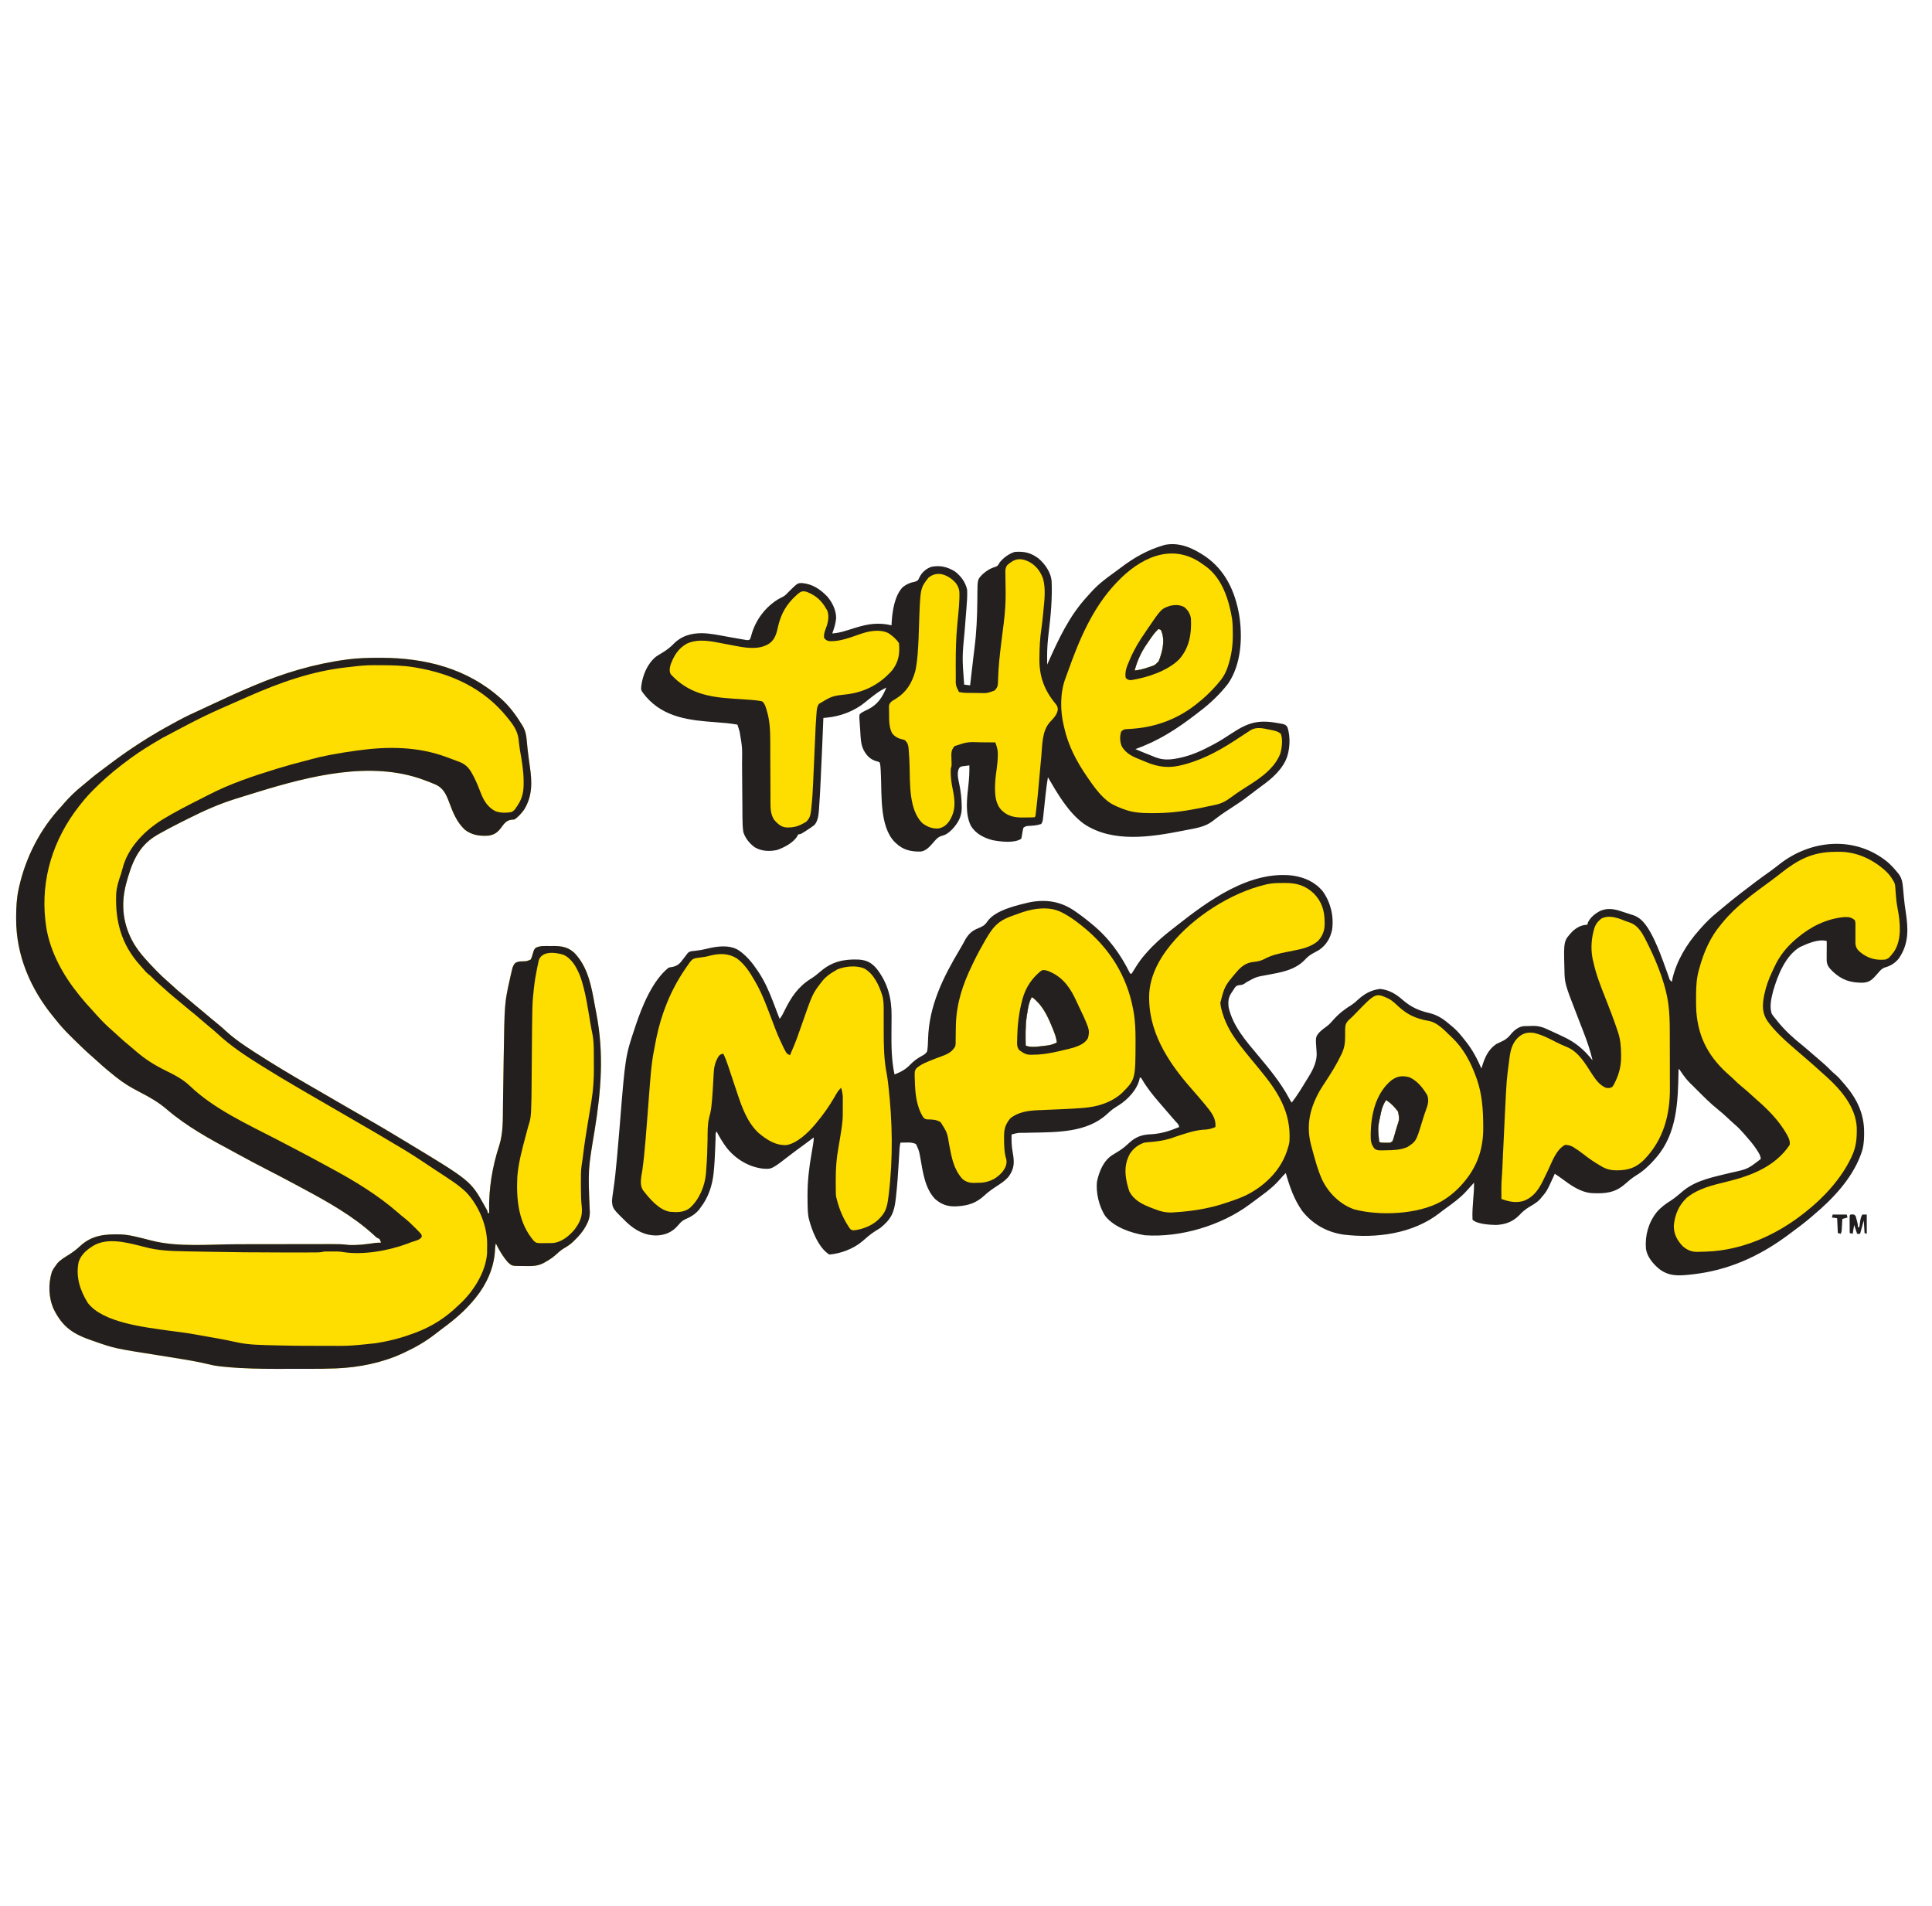
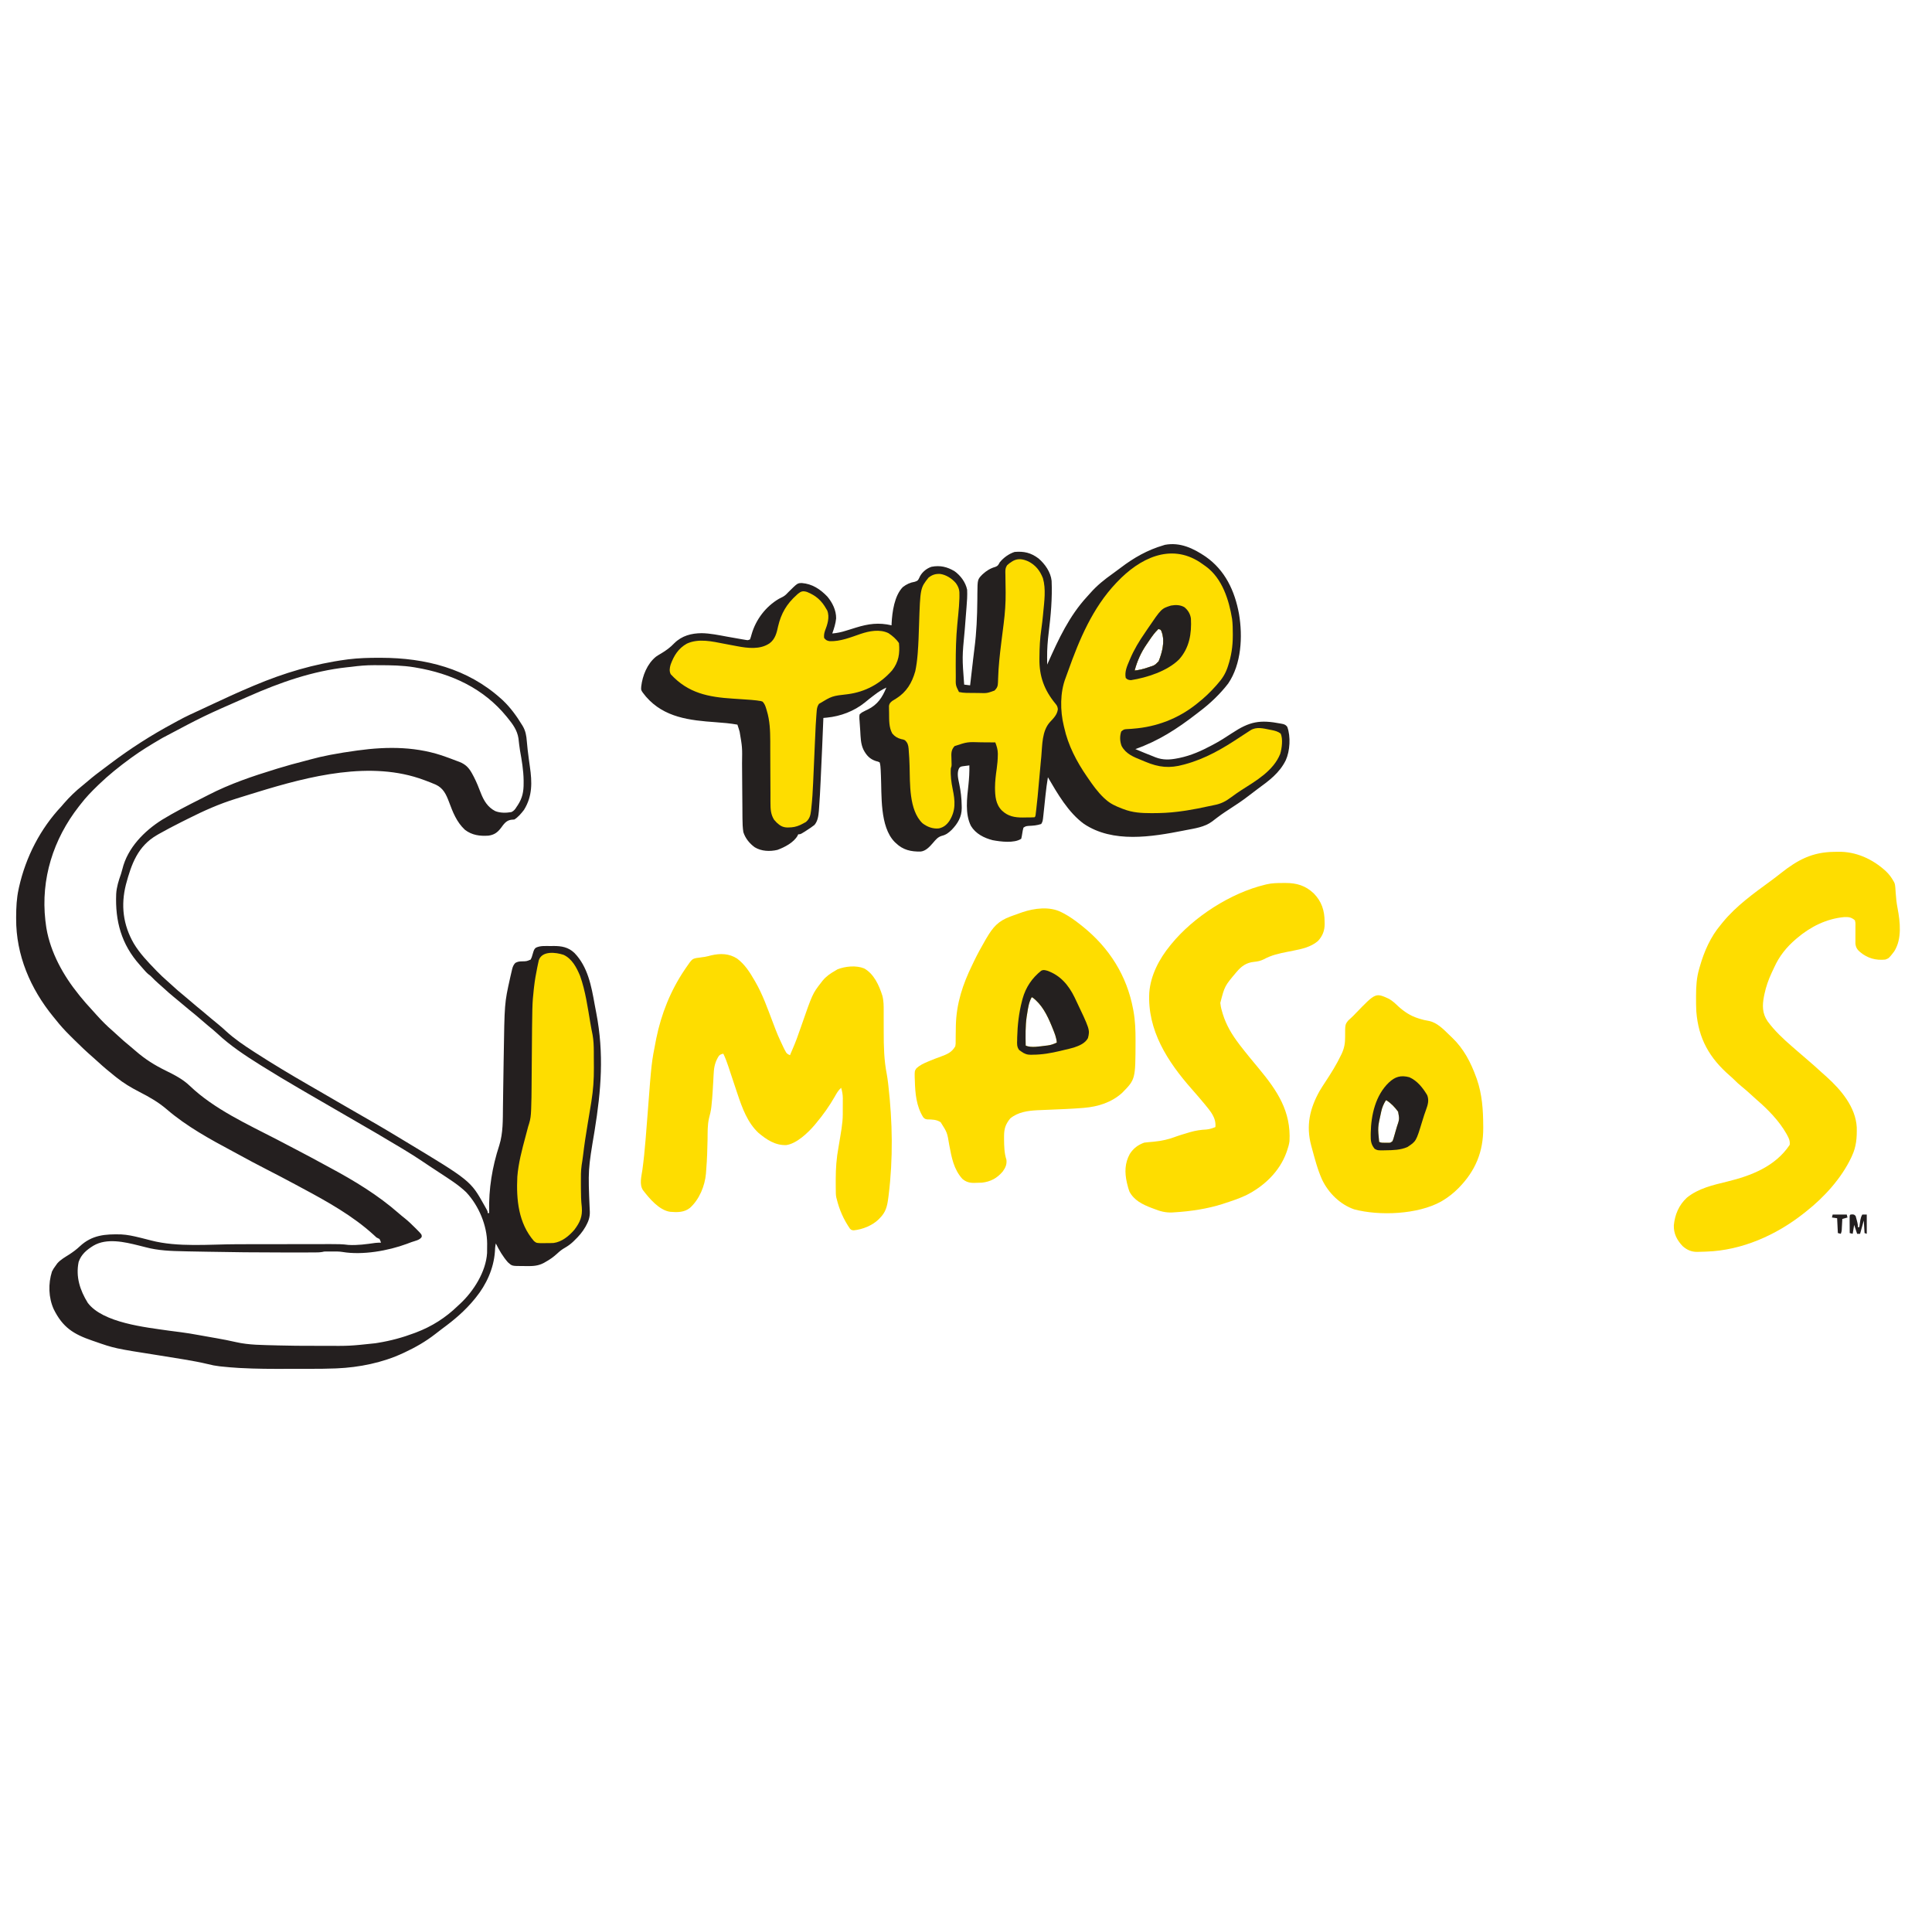
<svg xmlns="http://www.w3.org/2000/svg" fill="none" viewBox="0 0 73 72" height="72" width="73">
  <g clip-path="url(#clip0_3_364)">
    <g clip-path="url(#clip1_3_364)">
-       <path fill="#24201F" d="M71.319 32.566C71.454 32.681 71.571 32.811 71.683 32.948C71.7 32.969 71.718 32.989 71.736 33.011C71.867 33.183 71.888 33.352 71.907 33.564C71.913 33.629 71.919 33.694 71.925 33.76C71.929 33.808 71.934 33.857 71.938 33.906C71.955 34.088 71.979 34.268 72.007 34.449C72.105 35.094 72.131 35.657 71.742 36.216C71.598 36.391 71.428 36.496 71.208 36.554C71.102 36.597 71.043 36.663 70.971 36.749C70.944 36.779 70.917 36.81 70.89 36.84C70.877 36.855 70.864 36.869 70.851 36.884C70.711 37.039 70.602 37.112 70.392 37.126C69.925 37.132 69.594 37.025 69.254 36.706C69.116 36.57 69.027 36.476 69.02 36.277C69.02 36.227 69.02 36.227 69.02 36.175C69.02 36.121 69.02 36.121 69.02 36.066C69.021 36.027 69.021 35.989 69.021 35.951C69.021 35.912 69.022 35.874 69.022 35.835C69.022 35.741 69.022 35.646 69.023 35.552C68.718 35.463 68.293 35.647 68.015 35.776C67.464 36.099 67.172 36.842 67.002 37.425C66.932 37.692 66.845 38.043 66.95 38.308C66.992 38.375 67.039 38.432 67.091 38.492C67.112 38.519 67.133 38.545 67.154 38.572C67.428 38.918 67.76 39.219 68.105 39.493C68.219 39.586 68.33 39.683 68.441 39.78C68.53 39.857 68.618 39.933 68.708 40.009C68.876 40.151 69.039 40.295 69.192 40.453C69.243 40.504 69.294 40.549 69.349 40.594C69.458 40.686 69.547 40.791 69.639 40.9C69.672 40.938 69.672 40.938 69.706 40.976C70.161 41.505 70.441 42.081 70.435 42.786C70.435 42.84 70.435 42.84 70.435 42.895C70.43 43.153 70.407 43.374 70.311 43.616C70.304 43.633 70.298 43.651 70.291 43.669C69.959 44.541 69.252 45.291 68.547 45.884C68.522 45.906 68.498 45.927 68.472 45.949C68.201 46.185 67.913 46.399 67.623 46.612C67.601 46.628 67.58 46.644 67.557 46.661C66.467 47.469 65.297 47.996 63.943 48.145C63.895 48.15 63.895 48.15 63.845 48.156C63.401 48.201 63.049 48.217 62.684 47.934C62.455 47.739 62.234 47.48 62.191 47.172C62.154 46.664 62.285 46.192 62.6 45.793C62.761 45.607 62.939 45.476 63.148 45.347C63.23 45.294 63.304 45.236 63.379 45.173C63.405 45.152 63.431 45.131 63.457 45.109C63.508 45.066 63.559 45.023 63.61 44.98C64.12 44.568 64.788 44.46 65.408 44.303C66.037 44.167 66.037 44.167 66.531 43.784C66.522 43.658 66.462 43.565 66.394 43.462C66.383 43.445 66.372 43.428 66.361 43.41C66.247 43.239 66.117 43.084 65.98 42.93C65.945 42.89 65.91 42.85 65.875 42.81C65.768 42.687 65.658 42.574 65.533 42.469C65.445 42.393 65.361 42.313 65.276 42.233C65.163 42.127 65.048 42.024 64.926 41.927C64.631 41.691 64.361 41.421 64.095 41.152C64.073 41.13 64.051 41.108 64.028 41.086C64.004 41.061 63.98 41.037 63.955 41.012C63.927 40.986 63.927 40.986 63.899 40.96C63.741 40.809 63.62 40.648 63.5 40.467C63.484 40.443 63.468 40.42 63.451 40.396C63.442 40.396 63.432 40.396 63.423 40.396C63.423 40.423 63.422 40.45 63.422 40.477C63.403 41.614 63.366 42.822 62.583 43.728C62.56 43.755 62.537 43.782 62.513 43.809C62.307 44.043 62.086 44.246 61.818 44.409C61.668 44.501 61.539 44.61 61.408 44.726C61.025 45.065 60.661 45.098 60.16 45.076C59.718 45.049 59.347 44.775 59.001 44.519C58.918 44.458 58.833 44.401 58.747 44.344C58.736 44.368 58.736 44.368 58.725 44.393C58.449 44.999 58.449 44.999 58.243 45.24C58.229 45.257 58.215 45.274 58.201 45.292C58.079 45.43 57.923 45.515 57.766 45.608C57.627 45.694 57.517 45.789 57.405 45.909C57.155 46.163 56.882 46.259 56.532 46.278C56.303 46.274 55.808 46.249 55.639 46.08C55.624 45.815 55.648 45.549 55.667 45.285C55.672 45.212 55.678 45.139 55.683 45.066C55.686 45.018 55.686 45.018 55.69 44.97C55.695 44.873 55.696 44.777 55.695 44.68C55.681 44.696 55.666 44.713 55.652 44.729C55.583 44.807 55.513 44.884 55.443 44.96C55.419 44.986 55.395 45.013 55.37 45.04C55.15 45.273 54.898 45.456 54.638 45.643C54.549 45.706 54.463 45.773 54.377 45.84C53.381 46.608 52.009 46.792 50.774 46.644C50.144 46.556 49.595 46.249 49.199 45.744C48.89 45.301 48.729 44.83 48.583 44.316C48.506 44.392 48.432 44.467 48.364 44.55C48.062 44.906 47.639 45.185 47.267 45.464C47.251 45.476 47.236 45.487 47.219 45.5C46.145 46.299 44.608 46.759 43.263 46.668C42.744 46.585 42.111 46.37 41.771 45.953C41.532 45.608 41.394 45.033 41.453 44.619C41.536 44.251 41.694 43.855 42.023 43.641C42.099 43.593 42.176 43.546 42.254 43.499C42.397 43.412 42.52 43.313 42.642 43.197C42.904 42.952 43.139 42.864 43.498 42.851C43.869 42.832 44.209 42.723 44.551 42.58C44.551 42.483 44.466 42.419 44.404 42.349C44.373 42.313 44.342 42.278 44.311 42.242C44.295 42.224 44.279 42.205 44.263 42.187C44.175 42.087 44.089 41.986 44.003 41.885C43.937 41.807 43.87 41.729 43.802 41.652C43.568 41.383 43.34 41.097 43.158 40.789C43.127 40.728 43.127 40.728 43.067 40.704C43.064 40.724 43.06 40.745 43.057 40.766C42.967 41.164 42.613 41.54 42.278 41.752C42.244 41.773 42.21 41.794 42.176 41.815C42.043 41.897 41.931 41.993 41.817 42.1C41.062 42.785 39.95 42.772 38.993 42.791C38.922 42.793 38.851 42.794 38.78 42.796C38.748 42.797 38.748 42.797 38.715 42.797C38.462 42.795 38.462 42.795 38.223 42.86C38.214 43.093 38.223 43.31 38.265 43.539C38.328 43.892 38.337 44.125 38.127 44.43C37.986 44.609 37.795 44.725 37.607 44.848C37.457 44.948 37.319 45.049 37.187 45.172C36.887 45.447 36.59 45.545 36.19 45.571C36.167 45.572 36.145 45.574 36.123 45.575C35.813 45.59 35.567 45.504 35.333 45.298C34.947 44.898 34.87 44.276 34.776 43.751C34.727 43.475 34.727 43.475 34.611 43.224C34.489 43.16 34.373 43.161 34.238 43.164C34.207 43.165 34.207 43.165 34.175 43.165C34.125 43.166 34.074 43.167 34.023 43.168C33.99 43.304 33.985 43.441 33.978 43.58C33.975 43.636 33.971 43.691 33.968 43.747C33.967 43.776 33.965 43.806 33.963 43.836C33.937 44.3 33.905 44.764 33.853 45.226C33.851 45.247 33.849 45.268 33.846 45.289C33.789 45.803 33.677 46.056 33.267 46.388C33.191 46.439 33.114 46.487 33.036 46.534C32.873 46.639 32.728 46.769 32.582 46.896C32.249 47.178 31.773 47.358 31.335 47.396C30.919 47.137 30.658 46.451 30.551 45.996C30.526 45.845 30.517 45.698 30.515 45.546C30.515 45.521 30.515 45.497 30.514 45.472C30.513 45.392 30.513 45.313 30.512 45.233C30.512 45.206 30.512 45.178 30.512 45.15C30.511 44.619 30.57 44.111 30.663 43.588C30.677 43.508 30.69 43.427 30.703 43.347C30.71 43.306 30.717 43.264 30.724 43.223C30.74 43.137 30.747 43.06 30.747 42.972C30.718 42.994 30.689 43.015 30.66 43.038C30.465 43.184 30.27 43.33 30.072 43.472C30.01 43.518 29.948 43.565 29.887 43.612C29.156 44.179 29.156 44.179 28.805 44.148C28.269 44.078 27.779 43.774 27.45 43.352C27.307 43.161 27.186 42.961 27.079 42.748C27.019 42.808 27.041 42.941 27.038 43.023C27.036 43.076 27.034 43.128 27.031 43.181C27.028 43.263 27.025 43.345 27.022 43.427C27.011 43.709 26.997 43.99 26.968 44.271C26.966 44.292 26.964 44.313 26.962 44.335C26.909 44.807 26.758 45.255 26.463 45.632C26.45 45.65 26.437 45.667 26.424 45.686C26.285 45.867 26.084 45.985 25.875 46.071C25.762 46.124 25.692 46.21 25.613 46.302C25.403 46.543 25.166 46.648 24.851 46.674C24.383 46.69 24.014 46.491 23.68 46.18C23.149 45.662 23.149 45.662 23.123 45.377C23.131 45.263 23.146 45.152 23.164 45.039C23.229 44.612 23.272 44.184 23.311 43.754C23.314 43.722 23.317 43.69 23.32 43.658C23.355 43.276 23.387 42.894 23.418 42.512C23.627 39.909 23.627 39.909 23.999 38.8C24.006 38.779 24.013 38.758 24.02 38.736C24.258 38.022 24.651 37.051 25.259 36.56C25.336 36.54 25.336 36.54 25.42 36.527C25.619 36.482 25.702 36.385 25.819 36.224C25.855 36.177 25.891 36.131 25.927 36.084C25.951 36.053 25.951 36.053 25.974 36.021C26.054 35.925 26.148 35.934 26.267 35.921C26.415 35.905 26.558 35.88 26.702 35.844C27.078 35.75 27.541 35.684 27.891 35.888C28.195 36.088 28.421 36.366 28.622 36.665C28.636 36.684 28.649 36.704 28.662 36.724C28.898 37.084 29.066 37.464 29.218 37.865C29.235 37.911 29.252 37.956 29.27 38.002C29.301 38.085 29.333 38.167 29.364 38.25C29.395 38.331 29.427 38.412 29.459 38.492C29.54 38.394 29.593 38.284 29.648 38.17C29.898 37.663 30.163 37.27 30.649 36.969C30.772 36.892 30.883 36.805 30.992 36.709C31.432 36.326 31.886 36.228 32.455 36.252C32.759 36.278 32.926 36.365 33.125 36.597C33.539 37.131 33.694 37.707 33.688 38.373C33.688 38.429 33.687 38.485 33.687 38.542C33.686 38.679 33.685 38.816 33.684 38.954C33.68 39.505 33.682 40.05 33.799 40.592C34.031 40.502 34.222 40.403 34.394 40.219C34.528 40.078 34.666 39.983 34.836 39.889C34.926 39.84 34.973 39.811 35.031 39.724C35.058 39.569 35.063 39.416 35.067 39.258C35.101 37.99 35.636 36.922 36.276 35.849C36.314 35.784 36.351 35.719 36.388 35.654C36.398 35.636 36.407 35.618 36.418 35.6C36.442 35.555 36.467 35.51 36.491 35.465C36.618 35.267 36.734 35.161 36.953 35.072C37.104 35.01 37.206 34.965 37.299 34.824C37.591 34.383 38.421 34.202 38.911 34.086C39.523 33.969 40.066 34.053 40.583 34.4C40.803 34.55 41.015 34.709 41.219 34.88C41.233 34.892 41.248 34.904 41.263 34.916C41.895 35.433 42.344 36.053 42.703 36.784C42.721 36.784 42.74 36.784 42.759 36.784C42.804 36.717 42.846 36.649 42.887 36.579C43.007 36.381 43.137 36.202 43.291 36.028C43.304 36.014 43.317 35.999 43.33 35.984C43.616 35.661 43.93 35.382 44.272 35.119C44.331 35.073 44.389 35.027 44.447 34.981C45.663 34.023 47.214 32.886 48.847 33.079C49.3 33.148 49.687 33.318 49.983 33.676C50.277 34.092 50.402 34.606 50.335 35.111C50.273 35.434 50.116 35.701 49.843 35.888C49.762 35.934 49.681 35.978 49.599 36.023C49.485 36.086 49.401 36.156 49.311 36.252C48.934 36.653 48.403 36.736 47.885 36.832C47.462 36.906 47.462 36.906 47.092 37.111C47.004 37.178 46.951 37.214 46.84 37.216C46.724 37.234 46.714 37.242 46.646 37.33C46.619 37.372 46.593 37.414 46.567 37.456C46.547 37.485 46.547 37.485 46.526 37.514C46.407 37.694 46.398 37.862 46.427 38.072C46.591 38.774 47.08 39.33 47.532 39.869C47.959 40.378 48.388 40.897 48.703 41.483C48.75 41.573 48.75 41.573 48.807 41.656C49.011 41.393 49.182 41.111 49.354 40.827C49.388 40.771 49.422 40.716 49.457 40.661C49.627 40.385 49.781 40.058 49.746 39.728C49.704 39.179 49.704 39.179 49.847 39.006C49.94 38.914 50.043 38.837 50.148 38.761C50.238 38.692 50.31 38.609 50.384 38.523C50.59 38.293 50.82 38.116 51.084 37.955C51.163 37.901 51.23 37.843 51.299 37.778C51.553 37.543 51.805 37.404 52.15 37.36C52.5 37.402 52.741 37.549 53.003 37.778C53.316 38.05 53.612 38.181 54.01 38.273C54.342 38.352 54.572 38.522 54.827 38.744C54.849 38.762 54.871 38.78 54.894 38.799C55.062 38.941 55.196 39.102 55.331 39.276C55.362 39.314 55.362 39.314 55.393 39.353C55.636 39.661 55.821 40.008 55.975 40.368C55.983 40.341 55.991 40.314 56 40.286C56.106 39.944 56.23 39.654 56.535 39.444C56.617 39.403 56.699 39.364 56.782 39.326C56.931 39.255 57.018 39.16 57.12 39.035C57.237 38.902 57.4 38.781 57.581 38.767C57.666 38.764 57.75 38.763 57.835 38.761C57.864 38.761 57.893 38.759 57.923 38.758C58.153 38.756 58.318 38.813 58.523 38.912C58.557 38.928 58.591 38.943 58.625 38.959C58.717 39.001 58.807 39.043 58.898 39.085C58.954 39.112 59.01 39.138 59.066 39.164C59.54 39.386 59.848 39.65 60.175 40.06C60.086 39.683 59.965 39.326 59.823 38.965C59.778 38.849 59.733 38.733 59.688 38.617C59.655 38.532 59.622 38.448 59.59 38.363C59.121 37.155 59.121 37.155 59.111 36.616C59.11 36.588 59.11 36.588 59.109 36.559C59.083 35.543 59.083 35.543 59.418 35.184C59.586 35.032 59.752 34.944 59.979 34.936C59.984 34.913 59.988 34.89 59.993 34.866C60.084 34.655 60.281 34.505 60.483 34.404C60.761 34.294 61.021 34.344 61.295 34.441C61.36 34.463 61.426 34.484 61.492 34.504C61.542 34.52 61.592 34.536 61.642 34.553C61.665 34.56 61.689 34.567 61.713 34.575C62.106 34.707 62.318 35.126 62.494 35.477C62.671 35.846 62.81 36.228 62.948 36.613C62.967 36.664 62.985 36.716 63.004 36.767C63.02 36.813 63.037 36.86 63.053 36.907C63.086 37.02 63.086 37.02 63.171 37.092C63.177 37.06 63.183 37.027 63.188 36.994C63.344 36.303 63.738 35.654 64.207 35.132C64.23 35.106 64.252 35.081 64.276 35.054C64.464 34.841 64.657 34.651 64.879 34.472C64.967 34.401 65.053 34.327 65.14 34.254C65.329 34.093 65.523 33.94 65.719 33.788C65.762 33.755 65.762 33.755 65.805 33.721C66.161 33.446 66.52 33.173 66.889 32.914C67.002 32.833 67.111 32.748 67.22 32.662C68.413 31.716 70.091 31.561 71.319 32.566ZM38.979 37.68C38.872 37.874 38.845 38.08 38.811 38.296C38.805 38.332 38.799 38.368 38.793 38.406C38.74 38.769 38.749 39.134 38.755 39.5C38.95 39.597 39.299 39.529 39.513 39.505C39.532 39.503 39.551 39.501 39.571 39.499C39.705 39.483 39.81 39.445 39.931 39.388C39.916 39.197 39.847 39.031 39.775 38.854C39.763 38.823 39.75 38.792 39.737 38.76C39.571 38.356 39.368 37.944 39.007 37.68C38.998 37.68 38.989 37.68 38.979 37.68ZM52.363 41.572C52.28 41.706 52.226 41.83 52.191 41.985C52.187 42.005 52.182 42.026 52.178 42.047C52.056 42.595 52.056 42.595 52.111 43.14C52.19 43.18 52.259 43.173 52.347 43.173C52.38 43.174 52.412 43.174 52.445 43.175C52.536 43.175 52.536 43.175 52.615 43.112C52.65 43.026 52.65 43.026 52.678 42.923C52.684 42.904 52.689 42.885 52.695 42.866C52.706 42.826 52.718 42.786 52.729 42.746C52.746 42.685 52.764 42.625 52.782 42.565C52.879 42.28 52.879 42.28 52.827 41.999C52.7 41.828 52.571 41.688 52.391 41.572C52.382 41.572 52.373 41.572 52.363 41.572Z" />
-       <path fill="#FEDD00" d="M14.334 24.851C14.356 24.851 14.379 24.851 14.402 24.851C16.072 24.854 17.667 25.256 18.931 26.396C18.955 26.417 18.978 26.439 19.003 26.461C19.284 26.728 19.519 27.049 19.72 27.38C19.73 27.396 19.741 27.413 19.751 27.43C19.86 27.615 19.89 27.796 19.906 28.008C19.923 28.212 19.946 28.415 19.974 28.617C19.977 28.641 19.98 28.664 19.983 28.688C19.996 28.781 20.009 28.875 20.022 28.969C20.106 29.551 20.122 30.075 19.799 30.596C19.695 30.731 19.581 30.869 19.435 30.96C19.374 30.968 19.374 30.968 19.307 30.971C19.116 31.002 19.031 31.143 18.921 31.289C18.792 31.455 18.669 31.54 18.458 31.57C18.133 31.593 17.832 31.553 17.568 31.35C17.253 31.059 17.108 30.68 16.962 30.287C16.855 30.006 16.748 29.776 16.467 29.644C16.338 29.588 16.207 29.537 16.075 29.488C16.057 29.482 16.039 29.475 16.02 29.468C14.023 28.72 11.678 29.323 9.712 29.928C9.633 29.953 9.554 29.977 9.475 30.001C9.339 30.043 9.204 30.084 9.068 30.127C9.017 30.143 8.966 30.159 8.915 30.175C8.289 30.368 7.699 30.631 7.114 30.926C7.026 30.971 6.937 31.015 6.848 31.059C6.563 31.202 6.281 31.349 6.004 31.506C5.969 31.527 5.969 31.527 5.932 31.548C5.205 31.968 4.967 32.639 4.758 33.418C4.56 34.202 4.65 34.939 5.053 35.64C5.278 36.016 5.579 36.331 5.883 36.644C5.897 36.658 5.911 36.673 5.925 36.688C6.054 36.82 6.186 36.947 6.326 37.067C6.387 37.12 6.447 37.175 6.507 37.23C6.65 37.364 6.797 37.49 6.949 37.613C7.043 37.69 7.135 37.769 7.227 37.848C7.367 37.969 7.509 38.087 7.653 38.204C7.756 38.289 7.858 38.375 7.959 38.462C8.056 38.544 8.154 38.624 8.253 38.704C8.355 38.787 8.452 38.873 8.548 38.963C8.864 39.252 9.22 39.492 9.579 39.724C9.601 39.738 9.622 39.752 9.645 39.767C10.302 40.191 10.973 40.593 11.651 40.984C11.68 41.001 11.71 41.018 11.74 41.035C11.862 41.106 11.985 41.177 12.107 41.247C12.309 41.363 12.51 41.481 12.711 41.598C12.935 41.729 13.16 41.858 13.385 41.987C13.972 42.321 14.557 42.661 15.135 43.012C15.185 43.043 15.236 43.073 15.287 43.104C17.779 44.606 17.779 44.606 18.299 45.534C18.312 45.556 18.324 45.579 18.337 45.602C18.349 45.623 18.361 45.644 18.373 45.666C18.383 45.685 18.394 45.704 18.404 45.724C18.427 45.772 18.427 45.772 18.427 45.828C18.445 45.828 18.464 45.828 18.483 45.828C18.482 45.801 18.482 45.801 18.482 45.774C18.463 44.914 18.597 44.089 18.865 43.27C19.012 42.802 18.998 42.305 19.004 41.819C19.005 41.749 19.006 41.678 19.007 41.607C19.01 41.441 19.012 41.274 19.014 41.108C19.019 40.759 19.025 40.41 19.03 40.061C19.03 40.026 19.031 39.99 19.032 39.954C19.063 37.898 19.063 37.898 19.267 36.98C19.276 36.94 19.276 36.94 19.285 36.898C19.302 36.824 19.319 36.75 19.337 36.675C19.342 36.654 19.347 36.632 19.352 36.61C19.377 36.514 19.403 36.452 19.47 36.379C19.562 36.328 19.625 36.321 19.729 36.319C19.898 36.316 19.898 36.316 20.051 36.252C20.094 36.163 20.094 36.163 20.123 36.058C20.178 35.873 20.178 35.873 20.242 35.807C20.415 35.718 20.623 35.742 20.812 35.741C20.862 35.74 20.862 35.74 20.913 35.739C21.221 35.738 21.474 35.783 21.703 36C22.211 36.523 22.345 37.252 22.468 37.942C22.488 38.051 22.509 38.159 22.53 38.268C22.827 39.806 22.715 41.184 22.467 42.717C22.218 44.2 22.218 44.2 22.282 45.696C22.302 45.919 22.262 46.089 22.154 46.285C22.143 46.305 22.132 46.326 22.121 46.347C22.008 46.547 21.868 46.706 21.703 46.864C21.683 46.883 21.664 46.902 21.643 46.922C21.549 47.009 21.454 47.077 21.343 47.141C21.236 47.201 21.15 47.269 21.061 47.352C20.922 47.481 20.777 47.586 20.611 47.676C20.591 47.688 20.57 47.7 20.549 47.712C20.333 47.827 20.131 47.836 19.893 47.831C19.83 47.83 19.767 47.83 19.705 47.83C19.344 47.828 19.344 47.828 19.19 47.688C19.003 47.474 18.859 47.231 18.735 46.976C18.711 47.081 18.704 47.18 18.7 47.288C18.654 47.923 18.379 48.528 17.979 49.02C17.965 49.037 17.952 49.054 17.938 49.071C17.578 49.514 17.164 49.865 16.704 50.201C16.617 50.265 16.532 50.332 16.448 50.398C16.088 50.679 15.704 50.899 15.291 51.092C15.271 51.101 15.252 51.111 15.231 51.12C14.46 51.481 13.573 51.66 12.724 51.696C12.696 51.697 12.668 51.698 12.639 51.699C12.345 51.711 12.052 51.713 11.758 51.713C11.701 51.713 11.643 51.713 11.586 51.713C11.466 51.713 11.347 51.713 11.227 51.713C11.107 51.713 10.986 51.713 10.866 51.714C10.274 51.716 9.682 51.716 9.09 51.683C9.07 51.682 9.05 51.681 9.029 51.68C8.803 51.667 8.579 51.648 8.355 51.624C8.334 51.622 8.313 51.619 8.291 51.617C8.142 51.6 8 51.573 7.855 51.535C7.566 51.465 7.275 51.413 6.982 51.363C6.946 51.357 6.946 51.357 6.909 51.351C6.607 51.3 6.304 51.251 6.001 51.204C4.33 50.942 4.33 50.942 3.559 50.672C3.536 50.664 3.512 50.656 3.488 50.648C2.774 50.403 2.371 50.149 2.03 49.461C1.832 49.023 1.818 48.497 1.963 48.04C2.002 47.957 2.047 47.888 2.103 47.816C2.123 47.788 2.143 47.759 2.164 47.73C2.285 47.591 2.451 47.498 2.605 47.4C2.754 47.304 2.888 47.206 3.017 47.084C3.477 46.655 3.976 46.619 4.579 46.635C4.814 46.647 5.039 46.696 5.267 46.752C5.296 46.759 5.324 46.766 5.354 46.773C5.473 46.803 5.592 46.832 5.71 46.864C6.721 47.127 7.908 47.008 8.946 47.006C9.086 47.006 9.225 47.005 9.364 47.005C9.714 47.005 10.065 47.005 10.415 47.004C10.797 47.003 11.179 47.003 11.561 47.002C11.725 47.002 11.89 47.002 12.054 47.002C12.156 47.002 12.258 47.001 12.36 47.001C12.407 47.001 12.454 47.001 12.501 47.001C12.724 47 12.942 47.001 13.163 47.032C13.508 47.053 13.843 47.004 14.184 46.956C14.255 46.948 14.324 46.947 14.395 46.948C14.375 46.879 14.375 46.879 14.339 46.808C14.302 46.789 14.264 46.77 14.227 46.752C14.189 46.719 14.152 46.684 14.115 46.649C13.33 45.933 12.363 45.393 11.432 44.895C11.341 44.847 11.251 44.798 11.161 44.749C10.795 44.552 10.428 44.36 10.059 44.171C9.715 43.995 9.374 43.815 9.036 43.628C8.959 43.586 8.881 43.544 8.803 43.502C7.939 43.041 7.05 42.554 6.305 41.913C5.978 41.633 5.643 41.444 5.261 41.248C4.954 41.09 4.669 40.921 4.399 40.704C4.382 40.69 4.364 40.676 4.346 40.662C4.128 40.488 3.914 40.311 3.71 40.122C3.65 40.067 3.59 40.013 3.529 39.96C3.276 39.74 3.034 39.512 2.797 39.275C2.745 39.224 2.694 39.172 2.642 39.121C2.449 38.93 2.271 38.734 2.103 38.52C2.074 38.484 2.044 38.449 2.015 38.413C1.149 37.354 0.604 36.083 0.61 34.705C0.61 34.682 0.61 34.66 0.61 34.636C0.612 34.283 0.627 33.939 0.703 33.592C0.708 33.567 0.714 33.542 0.719 33.516C0.975 32.377 1.523 31.307 2.327 30.456C2.357 30.421 2.388 30.385 2.418 30.349C2.631 30.105 2.863 29.88 3.117 29.678C3.187 29.622 3.255 29.565 3.323 29.506C3.525 29.332 3.736 29.172 3.95 29.014C4.024 28.959 4.098 28.903 4.172 28.847C4.928 28.278 5.709 27.776 6.543 27.329C6.601 27.297 6.658 27.266 6.716 27.234C7.02 27.066 7.337 26.924 7.652 26.779C7.78 26.72 7.908 26.66 8.035 26.6C8.536 26.363 9.04 26.135 9.551 25.92C9.578 25.908 9.578 25.908 9.606 25.897C10.732 25.422 11.87 25.082 13.084 24.919C13.108 24.916 13.132 24.913 13.157 24.909C13.548 24.86 13.94 24.85 14.334 24.851Z" />
      <path fill="#24201F" d="M45.55 21.026C46.289 21.539 46.656 22.32 46.816 23.198C46.959 24.047 46.907 25.088 46.408 25.821C46.108 26.212 45.728 26.576 45.335 26.872C45.291 26.906 45.247 26.94 45.203 26.974C44.47 27.54 43.773 27.991 42.899 28.3C43.01 28.349 43.123 28.395 43.235 28.44C43.273 28.456 43.273 28.456 43.312 28.471C43.399 28.506 43.486 28.541 43.573 28.575C43.601 28.586 43.629 28.598 43.658 28.61C43.945 28.72 44.197 28.707 44.495 28.648C44.52 28.643 44.545 28.638 44.571 28.633C45.002 28.543 45.397 28.367 45.783 28.16C45.8 28.151 45.817 28.142 45.834 28.133C46.082 28.003 46.316 27.853 46.55 27.698C47.222 27.254 47.604 27.184 48.397 27.337C48.44 27.345 48.44 27.345 48.483 27.354C48.559 27.377 48.591 27.398 48.639 27.46C48.775 27.826 48.741 28.371 48.583 28.72C48.344 29.206 47.949 29.494 47.522 29.805C47.391 29.901 47.262 29.999 47.134 30.099C46.943 30.247 46.742 30.38 46.539 30.512C46.471 30.557 46.402 30.602 46.334 30.647C46.317 30.658 46.3 30.669 46.282 30.681C46.184 30.746 46.088 30.815 45.993 30.887C45.972 30.903 45.95 30.919 45.928 30.936C45.886 30.967 45.846 30.999 45.805 31.031C45.513 31.251 45.137 31.297 44.785 31.366C44.764 31.37 44.743 31.374 44.721 31.379C43.512 31.617 42.052 31.859 40.957 31.126C40.366 30.696 39.959 29.986 39.595 29.364C39.557 29.587 39.529 29.81 39.505 30.034C39.502 30.061 39.499 30.089 39.496 30.117C39.484 30.231 39.472 30.345 39.46 30.459C39.451 30.543 39.442 30.627 39.433 30.712C39.429 30.75 39.429 30.75 39.425 30.789C39.399 31.031 39.399 31.031 39.343 31.128C39.185 31.186 39.027 31.194 38.86 31.202C38.756 31.214 38.756 31.214 38.671 31.268C38.651 31.34 38.637 31.405 38.627 31.478C38.617 31.55 38.604 31.617 38.587 31.688C38.322 31.865 37.808 31.798 37.505 31.741C37.179 31.657 36.866 31.498 36.687 31.203C36.457 30.747 36.538 30.151 36.591 29.663C36.618 29.413 36.633 29.168 36.627 28.916C36.602 28.919 36.577 28.922 36.551 28.926C36.492 28.933 36.432 28.941 36.373 28.949C36.29 28.965 36.29 28.965 36.239 29.022C36.145 29.205 36.208 29.433 36.247 29.625C36.303 29.895 36.333 30.156 36.337 30.431C36.337 30.462 36.338 30.493 36.339 30.525C36.339 30.862 36.19 31.11 35.961 31.349C35.842 31.463 35.746 31.539 35.584 31.578C35.435 31.621 35.353 31.727 35.256 31.84C35.134 31.981 34.981 32.154 34.785 32.171C34.42 32.178 34.123 32.112 33.855 31.856C33.837 31.839 33.819 31.823 33.801 31.805C33.237 31.223 33.32 30.039 33.285 29.285C33.283 29.252 33.283 29.252 33.282 29.219C33.28 29.179 33.278 29.138 33.277 29.098C33.272 28.998 33.267 28.9 33.239 28.804C33.176 28.771 33.176 28.771 33.097 28.753C32.864 28.677 32.736 28.536 32.625 28.321C32.518 28.094 32.519 27.854 32.504 27.607C32.5 27.556 32.497 27.504 32.493 27.453C32.487 27.378 32.482 27.304 32.478 27.23C32.475 27.195 32.475 27.195 32.472 27.16C32.469 27.097 32.468 27.045 32.483 26.984C32.563 26.915 32.563 26.915 32.651 26.872C32.674 26.86 32.697 26.849 32.721 26.836C32.743 26.826 32.765 26.816 32.788 26.805C33.158 26.622 33.335 26.354 33.491 25.976C33.328 26.052 33.189 26.139 33.047 26.249C33.027 26.264 33.007 26.279 32.987 26.294C32.88 26.375 32.776 26.459 32.672 26.545C32.268 26.869 31.759 27.061 31.245 27.111C31.22 27.113 31.195 27.116 31.169 27.118C31.15 27.12 31.131 27.122 31.111 27.124C31.11 27.156 31.108 27.187 31.107 27.22C31.08 27.902 31.051 28.584 31.018 29.267C31.015 29.341 31.011 29.416 31.008 29.49C30.991 29.848 30.974 30.205 30.946 30.562C30.944 30.587 30.942 30.613 30.94 30.639C30.924 30.825 30.899 31.021 30.773 31.167C30.751 31.183 30.729 31.199 30.707 31.215C30.67 31.242 30.67 31.242 30.633 31.27C30.255 31.52 30.255 31.52 30.159 31.52C30.152 31.536 30.145 31.552 30.138 31.569C29.993 31.83 29.646 32.009 29.375 32.108C29.092 32.175 28.771 32.163 28.519 32.01C28.322 31.868 28.16 31.669 28.087 31.436C28.061 31.267 28.055 31.102 28.054 30.932C28.053 30.891 28.053 30.891 28.053 30.85C28.052 30.791 28.052 30.733 28.052 30.674C28.051 30.581 28.05 30.488 28.05 30.394C28.048 30.196 28.046 29.998 28.045 29.8C28.043 29.571 28.042 29.342 28.04 29.113C28.039 29.022 28.038 28.931 28.038 28.84C28.048 28.236 28.048 28.236 27.947 27.645C27.937 27.612 27.927 27.578 27.917 27.543C27.9 27.487 27.881 27.432 27.863 27.376C27.592 27.328 27.323 27.304 27.049 27.285C26.065 27.215 25.097 27.113 24.409 26.32C24.216 26.082 24.216 26.082 24.228 25.939C24.275 25.525 24.455 25.075 24.787 24.808C24.849 24.765 24.913 24.726 24.979 24.688C25.17 24.575 25.325 24.46 25.478 24.3C25.765 24.017 26.121 23.924 26.513 23.921C26.838 23.926 27.158 23.995 27.477 24.053C27.64 24.082 27.803 24.111 27.966 24.139C27.994 24.143 28.022 24.148 28.051 24.154C28.077 24.158 28.103 24.163 28.129 24.167C28.152 24.171 28.174 24.175 28.197 24.179C28.261 24.188 28.261 24.188 28.339 24.156C28.364 24.088 28.384 24.023 28.402 23.953C28.562 23.405 28.934 22.913 29.432 22.622C29.483 22.596 29.535 22.569 29.587 22.543C29.673 22.494 29.73 22.434 29.796 22.362C30.133 22.029 30.133 22.029 30.3 22.027C30.692 22.06 30.989 22.256 31.26 22.537C31.453 22.767 31.597 23.058 31.593 23.361C31.575 23.555 31.513 23.749 31.447 23.932C31.627 23.917 31.786 23.884 31.958 23.829C32.007 23.814 32.056 23.799 32.106 23.784C32.182 23.76 32.259 23.736 32.336 23.712C32.813 23.565 33.197 23.511 33.687 23.624C33.688 23.601 33.688 23.578 33.689 23.555C33.711 23.121 33.794 22.503 34.114 22.178C34.249 22.074 34.396 22.005 34.564 21.979C34.68 21.94 34.684 21.931 34.735 21.828C34.746 21.806 34.757 21.784 34.767 21.761C34.861 21.597 35.02 21.47 35.199 21.412C35.521 21.351 35.788 21.413 36.067 21.58C36.296 21.743 36.486 22.001 36.543 22.28C36.553 22.499 36.539 22.718 36.52 22.936C36.518 22.965 36.516 22.995 36.513 23.025C36.508 23.087 36.503 23.15 36.498 23.212C36.485 23.376 36.472 23.539 36.46 23.702C36.457 23.734 36.455 23.766 36.452 23.799C36.353 24.834 36.353 24.834 36.431 25.864C36.505 25.873 36.579 25.883 36.655 25.892C36.664 25.816 36.673 25.741 36.682 25.665C36.686 25.629 36.686 25.629 36.69 25.593C36.706 25.458 36.722 25.323 36.737 25.188C36.744 25.132 36.75 25.076 36.757 25.019C36.76 24.991 36.763 24.963 36.766 24.933C36.783 24.785 36.801 24.638 36.82 24.49C36.898 23.888 36.922 23.292 36.928 22.686C36.929 22.655 36.929 22.625 36.929 22.594C36.93 22.537 36.93 22.48 36.93 22.423C36.935 21.89 36.935 21.89 37.124 21.698C37.272 21.561 37.422 21.469 37.616 21.414C37.713 21.375 37.725 21.335 37.775 21.244C37.922 21.066 38.115 20.925 38.335 20.852C38.69 20.821 38.952 20.88 39.242 21.099C39.487 21.31 39.701 21.615 39.735 21.944C39.763 22.599 39.705 23.254 39.624 23.904C39.586 24.215 39.562 24.523 39.565 24.837C39.565 24.876 39.565 24.876 39.566 24.917C39.566 24.98 39.566 25.044 39.567 25.108C39.578 25.083 39.59 25.058 39.601 25.032C39.999 24.141 40.404 23.268 41.073 22.543C41.115 22.498 41.156 22.452 41.197 22.405C41.449 22.118 41.73 21.894 42.04 21.674C42.144 21.6 42.245 21.524 42.346 21.448C42.843 21.069 43.36 20.776 43.963 20.6C43.981 20.594 43.998 20.589 44.017 20.583C44.588 20.476 45.088 20.713 45.55 21.026ZM43.767 23.764C43.624 23.901 43.518 24.055 43.408 24.218C43.376 24.266 43.343 24.314 43.31 24.362C43.106 24.661 42.965 24.983 42.871 25.332C43.041 25.316 43.191 25.279 43.352 25.224C43.374 25.216 43.396 25.209 43.419 25.202C43.631 25.135 43.631 25.135 43.781 24.981C43.915 24.643 44.02 24.239 43.898 23.881C43.86 23.784 43.86 23.784 43.767 23.764Z" />
      <path fill="#241F1F" d="M14.334 24.851C14.356 24.851 14.379 24.851 14.402 24.851C16.072 24.854 17.667 25.256 18.931 26.396C18.955 26.417 18.978 26.439 19.003 26.461C19.284 26.728 19.519 27.049 19.72 27.38C19.73 27.396 19.741 27.413 19.751 27.43C19.86 27.615 19.89 27.796 19.906 28.008C19.923 28.212 19.946 28.415 19.974 28.617C19.977 28.641 19.98 28.664 19.983 28.688C19.996 28.781 20.009 28.875 20.022 28.969C20.106 29.551 20.122 30.075 19.799 30.596C19.695 30.731 19.581 30.869 19.435 30.96C19.374 30.968 19.374 30.968 19.307 30.971C19.116 31.002 19.031 31.143 18.921 31.289C18.792 31.455 18.669 31.54 18.458 31.57C18.133 31.593 17.832 31.553 17.568 31.35C17.253 31.059 17.108 30.68 16.962 30.287C16.855 30.006 16.748 29.776 16.467 29.644C16.338 29.588 16.207 29.537 16.075 29.488C16.057 29.482 16.039 29.475 16.02 29.468C14.023 28.72 11.678 29.323 9.712 29.928C9.633 29.953 9.554 29.977 9.475 30.001C9.339 30.043 9.204 30.084 9.068 30.127C9.017 30.143 8.966 30.159 8.915 30.175C8.289 30.368 7.699 30.631 7.114 30.926C7.026 30.971 6.937 31.015 6.848 31.059C6.563 31.202 6.281 31.349 6.004 31.506C5.969 31.527 5.969 31.527 5.932 31.548C5.205 31.968 4.967 32.639 4.758 33.418C4.56 34.202 4.65 34.939 5.053 35.64C5.278 36.016 5.579 36.331 5.883 36.644C5.897 36.658 5.911 36.673 5.925 36.688C6.054 36.82 6.186 36.947 6.326 37.067C6.387 37.12 6.447 37.175 6.507 37.23C6.65 37.364 6.797 37.49 6.949 37.613C7.043 37.69 7.135 37.769 7.227 37.848C7.367 37.969 7.509 38.087 7.653 38.204C7.756 38.289 7.858 38.375 7.959 38.462C8.056 38.544 8.154 38.624 8.253 38.704C8.355 38.787 8.452 38.873 8.548 38.963C8.864 39.252 9.22 39.492 9.579 39.724C9.601 39.738 9.622 39.752 9.645 39.767C10.302 40.191 10.973 40.593 11.651 40.984C11.68 41.001 11.71 41.018 11.74 41.035C11.862 41.106 11.985 41.177 12.107 41.247C12.309 41.363 12.51 41.481 12.711 41.598C12.935 41.729 13.16 41.858 13.385 41.987C13.972 42.321 14.557 42.661 15.135 43.012C15.185 43.043 15.236 43.073 15.287 43.104C17.779 44.606 17.779 44.606 18.299 45.534C18.312 45.556 18.324 45.579 18.337 45.602C18.349 45.623 18.361 45.644 18.373 45.666C18.383 45.685 18.394 45.704 18.404 45.724C18.427 45.772 18.427 45.772 18.427 45.828C18.445 45.828 18.464 45.828 18.483 45.828C18.482 45.801 18.482 45.801 18.482 45.774C18.463 44.914 18.597 44.089 18.865 43.27C19.012 42.802 18.998 42.305 19.004 41.819C19.005 41.749 19.006 41.678 19.007 41.607C19.01 41.441 19.012 41.274 19.014 41.108C19.019 40.759 19.025 40.41 19.03 40.061C19.03 40.026 19.031 39.99 19.032 39.954C19.063 37.898 19.063 37.898 19.267 36.98C19.276 36.94 19.276 36.94 19.285 36.898C19.302 36.824 19.319 36.75 19.337 36.675C19.342 36.654 19.347 36.632 19.352 36.61C19.377 36.514 19.403 36.452 19.47 36.379C19.562 36.328 19.625 36.321 19.729 36.319C19.898 36.316 19.898 36.316 20.051 36.252C20.094 36.163 20.094 36.163 20.123 36.058C20.178 35.873 20.178 35.873 20.242 35.807C20.415 35.718 20.623 35.742 20.812 35.741C20.862 35.74 20.862 35.74 20.913 35.739C21.221 35.738 21.474 35.783 21.703 36C22.211 36.523 22.345 37.252 22.468 37.942C22.488 38.051 22.509 38.159 22.53 38.268C22.827 39.806 22.715 41.184 22.467 42.717C22.218 44.2 22.218 44.2 22.282 45.696C22.302 45.919 22.262 46.089 22.154 46.285C22.143 46.305 22.132 46.326 22.121 46.347C22.008 46.547 21.868 46.706 21.703 46.864C21.683 46.883 21.664 46.902 21.643 46.922C21.549 47.009 21.454 47.077 21.343 47.141C21.236 47.201 21.15 47.269 21.061 47.352C20.922 47.481 20.777 47.586 20.611 47.676C20.591 47.688 20.57 47.7 20.549 47.712C20.333 47.827 20.131 47.836 19.893 47.831C19.83 47.83 19.767 47.83 19.705 47.83C19.344 47.828 19.344 47.828 19.19 47.688C19.003 47.474 18.859 47.231 18.735 46.976C18.711 47.081 18.704 47.18 18.7 47.288C18.654 47.923 18.379 48.528 17.979 49.02C17.965 49.037 17.952 49.054 17.938 49.071C17.578 49.514 17.164 49.865 16.704 50.201C16.617 50.265 16.532 50.332 16.448 50.398C16.088 50.679 15.704 50.899 15.291 51.092C15.271 51.101 15.252 51.111 15.231 51.12C14.46 51.481 13.573 51.66 12.724 51.696C12.696 51.697 12.668 51.698 12.639 51.699C12.345 51.711 12.052 51.713 11.758 51.713C11.701 51.713 11.643 51.713 11.586 51.713C11.466 51.713 11.347 51.713 11.227 51.713C11.107 51.713 10.986 51.713 10.866 51.714C10.274 51.716 9.682 51.716 9.09 51.683C9.07 51.682 9.05 51.681 9.029 51.68C8.803 51.667 8.579 51.648 8.355 51.624C8.334 51.622 8.313 51.619 8.291 51.617C8.142 51.6 8 51.573 7.855 51.535C7.566 51.465 7.275 51.413 6.982 51.363C6.946 51.357 6.946 51.357 6.909 51.351C6.607 51.3 6.304 51.251 6.001 51.204C4.33 50.942 4.33 50.942 3.559 50.672C3.536 50.664 3.512 50.656 3.488 50.648C2.774 50.403 2.371 50.149 2.03 49.461C1.832 49.023 1.818 48.497 1.963 48.04C2.002 47.957 2.047 47.888 2.103 47.816C2.123 47.788 2.143 47.759 2.164 47.73C2.285 47.591 2.451 47.498 2.605 47.4C2.754 47.304 2.888 47.206 3.017 47.084C3.477 46.655 3.976 46.619 4.579 46.635C4.814 46.647 5.039 46.696 5.267 46.752C5.296 46.759 5.324 46.766 5.354 46.773C5.473 46.803 5.592 46.832 5.71 46.864C6.721 47.127 7.908 47.008 8.946 47.006C9.086 47.006 9.225 47.005 9.364 47.005C9.714 47.005 10.065 47.005 10.415 47.004C10.797 47.003 11.179 47.003 11.561 47.002C11.725 47.002 11.89 47.002 12.054 47.002C12.156 47.002 12.258 47.001 12.36 47.001C12.407 47.001 12.454 47.001 12.501 47.001C12.724 47 12.942 47.001 13.163 47.032C13.508 47.053 13.843 47.004 14.184 46.956C14.255 46.948 14.324 46.947 14.395 46.948C14.375 46.879 14.375 46.879 14.339 46.808C14.302 46.789 14.264 46.77 14.227 46.752C14.189 46.719 14.152 46.684 14.115 46.649C13.33 45.933 12.363 45.393 11.432 44.895C11.341 44.847 11.251 44.798 11.161 44.749C10.795 44.552 10.428 44.36 10.059 44.171C9.715 43.995 9.374 43.815 9.036 43.628C8.959 43.586 8.881 43.544 8.803 43.502C7.939 43.041 7.05 42.554 6.305 41.913C5.978 41.633 5.643 41.444 5.261 41.248C4.954 41.09 4.669 40.921 4.399 40.704C4.382 40.69 4.364 40.676 4.346 40.662C4.128 40.488 3.914 40.311 3.71 40.122C3.65 40.067 3.59 40.013 3.529 39.96C3.276 39.74 3.034 39.512 2.797 39.275C2.745 39.224 2.694 39.172 2.642 39.121C2.449 38.93 2.271 38.734 2.103 38.52C2.074 38.484 2.044 38.449 2.015 38.413C1.149 37.354 0.604 36.083 0.61 34.705C0.61 34.682 0.61 34.66 0.61 34.636C0.612 34.283 0.627 33.939 0.703 33.592C0.708 33.567 0.714 33.542 0.719 33.516C0.975 32.377 1.523 31.307 2.327 30.456C2.357 30.421 2.388 30.385 2.418 30.349C2.631 30.105 2.863 29.88 3.117 29.678C3.187 29.622 3.255 29.565 3.323 29.506C3.525 29.332 3.736 29.172 3.95 29.014C4.024 28.959 4.098 28.903 4.172 28.847C4.928 28.278 5.709 27.776 6.543 27.329C6.601 27.297 6.658 27.266 6.716 27.234C7.02 27.066 7.337 26.924 7.652 26.779C7.78 26.72 7.908 26.66 8.035 26.6C8.536 26.363 9.04 26.135 9.551 25.92C9.578 25.908 9.578 25.908 9.606 25.897C10.732 25.422 11.87 25.082 13.084 24.919C13.108 24.916 13.132 24.913 13.157 24.909C13.548 24.86 13.94 24.85 14.334 24.851ZM13.275 25.192C13.221 25.198 13.168 25.203 13.114 25.209C11.806 25.35 10.58 25.783 9.383 26.312C9.363 26.321 9.343 26.33 9.322 26.339C7.699 27.05 7.699 27.05 6.135 27.88C6.108 27.896 6.081 27.912 6.053 27.928C5.689 28.142 5.329 28.359 4.987 28.608C4.969 28.621 4.951 28.634 4.932 28.648C4.51 28.956 4.103 29.281 3.727 29.644C3.71 29.661 3.692 29.677 3.675 29.695C3.453 29.909 3.243 30.127 3.055 30.372C3.029 30.405 3.003 30.438 2.977 30.471C2.012 31.708 1.538 33.206 1.714 34.773C1.721 34.837 1.73 34.9 1.739 34.964C1.744 34.999 1.749 35.033 1.754 35.069C1.91 35.985 2.392 36.854 2.971 37.568C2.992 37.594 3.012 37.62 3.034 37.647C3.168 37.814 3.31 37.973 3.456 38.131C3.524 38.204 3.591 38.279 3.657 38.354C3.844 38.562 4.04 38.76 4.253 38.942C4.318 38.999 4.381 39.057 4.445 39.117C4.594 39.256 4.747 39.39 4.907 39.519C4.982 39.58 5.055 39.643 5.128 39.707C5.484 40.017 5.843 40.242 6.266 40.449C6.601 40.614 6.91 40.771 7.182 41.032C8.087 41.897 9.353 42.476 10.459 43.047C10.572 43.105 10.684 43.164 10.797 43.224C10.937 43.298 11.077 43.371 11.218 43.444C11.563 43.624 11.906 43.807 12.247 43.994C12.322 44.036 12.398 44.076 12.474 44.117C13.385 44.606 14.285 45.151 15.064 45.836C15.141 45.904 15.222 45.969 15.303 46.033C15.438 46.142 15.562 46.262 15.685 46.385C15.703 46.403 15.722 46.421 15.74 46.44C15.935 46.637 15.935 46.637 15.936 46.724C15.871 46.85 15.676 46.88 15.548 46.926C15.49 46.947 15.432 46.969 15.375 46.991C14.667 47.254 13.696 47.426 12.94 47.298C12.809 47.276 12.678 47.28 12.545 47.281C12.518 47.28 12.49 47.28 12.462 47.28C12.435 47.28 12.409 47.28 12.382 47.28C12.357 47.28 12.334 47.28 12.309 47.28C12.24 47.282 12.24 47.282 12.179 47.298C12.075 47.316 11.973 47.316 11.868 47.316C11.845 47.316 11.822 47.316 11.798 47.316C11.721 47.317 11.643 47.317 11.566 47.317C11.511 47.317 11.455 47.317 11.4 47.317C11.217 47.317 11.035 47.317 10.853 47.317C10.79 47.317 10.727 47.317 10.664 47.317C9.712 47.317 8.761 47.308 7.809 47.289C7.718 47.288 7.626 47.286 7.535 47.284C7.39 47.282 7.245 47.279 7.101 47.276C7.048 47.274 6.995 47.273 6.943 47.272C6.46 47.263 5.973 47.246 5.505 47.12C5.446 47.105 5.386 47.09 5.327 47.075C5.298 47.068 5.269 47.06 5.239 47.053C4.705 46.92 4.035 46.764 3.531 47.06C3.276 47.218 3.071 47.386 2.971 47.676C2.857 48.238 3.021 48.742 3.316 49.22C3.885 49.977 5.5 50.144 6.38 50.271C6.534 50.292 6.688 50.312 6.842 50.331C7.062 50.358 7.28 50.397 7.498 50.436C7.586 50.452 7.674 50.468 7.763 50.483C7.854 50.499 7.946 50.516 8.038 50.532C8.084 50.54 8.13 50.548 8.177 50.556C8.425 50.6 8.671 50.647 8.917 50.704C9.411 50.818 9.931 50.812 10.436 50.827C10.456 50.828 10.476 50.828 10.497 50.829C10.959 50.843 11.421 50.844 11.883 50.844C11.997 50.843 12.11 50.844 12.224 50.844C13.207 50.851 13.207 50.851 14.183 50.747C14.222 50.741 14.261 50.734 14.299 50.728C14.77 50.65 15.208 50.532 15.655 50.364C15.676 50.356 15.697 50.348 15.719 50.34C16.318 50.113 16.837 49.783 17.297 49.337C17.329 49.306 17.362 49.276 17.395 49.246C17.898 48.775 18.36 48.043 18.404 47.341C18.407 47.253 18.407 47.164 18.406 47.076C18.406 47.046 18.406 47.017 18.407 46.986C18.405 46.296 18.092 45.555 17.621 45.048C17.325 44.761 16.966 44.54 16.623 44.314C16.576 44.283 16.528 44.252 16.481 44.22C16.389 44.159 16.297 44.098 16.204 44.038C16.123 43.984 16.042 43.93 15.961 43.875C15.736 43.724 15.508 43.579 15.275 43.439C15.241 43.419 15.207 43.398 15.173 43.377C14.868 43.193 14.562 43.012 14.255 42.832C14.229 42.816 14.202 42.801 14.175 42.785C13.736 42.528 13.296 42.274 12.855 42.02C12.418 41.768 11.98 41.515 11.544 41.26C11.466 41.214 11.387 41.169 11.309 41.123C10.84 40.85 10.375 40.572 9.915 40.284C9.887 40.267 9.86 40.25 9.831 40.232C9.265 39.878 8.705 39.509 8.216 39.051C8.105 38.948 7.989 38.852 7.871 38.757C7.77 38.674 7.673 38.59 7.575 38.504C7.438 38.385 7.3 38.269 7.158 38.157C7.057 38.076 6.958 37.992 6.86 37.908C6.763 37.825 6.665 37.744 6.566 37.664C6.432 37.556 6.305 37.442 6.179 37.326C6.116 37.268 6.052 37.212 5.988 37.157C5.898 37.079 5.815 36.996 5.731 36.911C5.685 36.864 5.685 36.864 5.617 36.814C5.538 36.749 5.475 36.678 5.409 36.6C5.367 36.551 5.324 36.502 5.281 36.454C4.586 35.676 4.349 34.8 4.39 33.775C4.405 33.511 4.484 33.264 4.572 33.017C4.592 32.956 4.609 32.897 4.624 32.835C4.817 32.035 5.449 31.394 6.127 30.968C6.6 30.68 7.093 30.428 7.587 30.179C7.682 30.131 7.777 30.082 7.871 30.034C8.692 29.611 9.538 29.326 10.419 29.056C10.442 29.049 10.466 29.042 10.489 29.034C10.837 28.927 11.186 28.832 11.539 28.742C11.6 28.726 11.661 28.71 11.722 28.693C11.96 28.628 12.198 28.572 12.44 28.526C12.458 28.522 12.476 28.519 12.495 28.515C12.811 28.454 13.129 28.405 13.448 28.361C13.469 28.358 13.491 28.355 13.512 28.352C14.66 28.194 15.794 28.199 16.887 28.608C16.918 28.619 16.95 28.631 16.982 28.642C17.078 28.677 17.173 28.713 17.268 28.75C17.298 28.761 17.327 28.771 17.358 28.783C17.627 28.889 17.746 29.045 17.876 29.296C17.886 29.316 17.897 29.336 17.908 29.357C18.008 29.552 18.09 29.754 18.167 29.959C18.28 30.248 18.429 30.497 18.712 30.642C18.898 30.718 19.126 30.714 19.323 30.68C19.42 30.633 19.464 30.576 19.519 30.484C19.534 30.462 19.549 30.44 19.564 30.418C19.74 30.147 19.787 29.907 19.785 29.586C19.785 29.551 19.785 29.516 19.785 29.48C19.779 29.097 19.716 28.727 19.648 28.351C19.624 28.2 19.607 28.048 19.59 27.896C19.543 27.588 19.376 27.36 19.183 27.124C19.165 27.101 19.165 27.101 19.146 27.078C18.272 26.004 17.059 25.446 15.711 25.22C15.68 25.215 15.68 25.215 15.648 25.209C15.214 25.138 14.771 25.131 14.332 25.131C14.267 25.131 14.202 25.13 14.136 25.13C13.845 25.129 13.564 25.153 13.275 25.192Z" />
      <path fill="#FEDD00" d="M27.852 36.215C28.142 36.433 28.329 36.726 28.507 37.036C28.523 37.062 28.523 37.062 28.538 37.089C28.815 37.566 28.997 38.088 29.193 38.602C29.383 39.103 29.383 39.103 29.611 39.587C29.622 39.609 29.634 39.631 29.645 39.654C29.656 39.674 29.667 39.693 29.678 39.714C29.687 39.731 29.696 39.748 29.706 39.765C29.747 39.818 29.79 39.838 29.851 39.864C29.859 39.844 29.866 39.825 29.874 39.804C29.896 39.751 29.918 39.699 29.942 39.646C30.065 39.369 30.164 39.085 30.263 38.799C30.701 37.54 30.701 37.54 31.027 37.12C31.053 37.086 31.053 37.086 31.08 37.051C31.216 36.885 31.373 36.778 31.559 36.672C31.601 36.647 31.601 36.647 31.643 36.621C31.94 36.504 32.352 36.463 32.651 36.586C33.019 36.787 33.218 37.23 33.339 37.614C33.391 37.809 33.391 38.002 33.39 38.202C33.389 38.271 33.39 38.339 33.39 38.408C33.391 38.602 33.391 38.797 33.391 38.991C33.391 39.529 33.401 40.047 33.506 40.577C33.526 40.683 33.539 40.788 33.553 40.895C33.559 40.95 33.559 40.95 33.566 41.005C33.724 42.385 33.748 43.772 33.577 45.153C33.57 45.206 33.57 45.206 33.563 45.261C33.521 45.579 33.469 45.797 33.239 46.024C33.226 46.038 33.212 46.053 33.198 46.067C32.956 46.303 32.589 46.447 32.259 46.481C32.175 46.472 32.175 46.472 32.117 46.421C31.878 46.075 31.714 45.706 31.615 45.296C31.61 45.278 31.605 45.26 31.6 45.242C31.578 45.143 31.581 45.043 31.58 44.942C31.58 44.919 31.58 44.895 31.579 44.87C31.579 44.792 31.578 44.714 31.578 44.636C31.578 44.61 31.578 44.583 31.578 44.556C31.578 44.141 31.606 43.747 31.683 43.339C31.706 43.214 31.726 43.088 31.746 42.962C31.763 42.851 31.781 42.74 31.799 42.63C31.826 42.449 31.843 42.276 31.844 42.093C31.844 42.072 31.844 42.05 31.844 42.028C31.844 41.983 31.844 41.938 31.844 41.893C31.844 41.824 31.845 41.756 31.845 41.687C31.845 41.643 31.845 41.599 31.845 41.554C31.846 41.524 31.846 41.524 31.846 41.493C31.845 41.353 31.821 41.231 31.783 41.096C31.675 41.191 31.614 41.299 31.545 41.423C31.339 41.783 31.099 42.123 30.831 42.44C30.812 42.462 30.794 42.485 30.775 42.508C30.531 42.794 30.1 43.206 29.711 43.26C29.299 43.278 28.964 43.055 28.661 42.801C28.244 42.414 28.042 41.854 27.866 41.327C27.852 41.284 27.838 41.241 27.823 41.199C27.755 40.997 27.688 40.795 27.621 40.593C27.61 40.559 27.599 40.525 27.587 40.49C27.566 40.427 27.546 40.364 27.525 40.301C27.47 40.132 27.407 39.969 27.331 39.808C27.252 39.824 27.223 39.832 27.163 39.89C27.031 40.093 26.979 40.296 26.968 40.535C26.966 40.561 26.965 40.587 26.963 40.613C26.958 40.695 26.954 40.776 26.95 40.858C26.944 40.965 26.937 41.072 26.931 41.179C26.929 41.205 26.928 41.231 26.926 41.258C26.916 41.429 26.902 41.598 26.883 41.768C26.881 41.788 26.879 41.809 26.877 41.829C26.86 41.974 26.827 42.109 26.789 42.249C26.729 42.507 26.739 42.782 26.735 43.045C26.728 43.421 26.717 43.796 26.686 44.17C26.682 44.226 26.678 44.283 26.674 44.339C26.633 44.807 26.424 45.313 26.071 45.632C25.855 45.807 25.587 45.804 25.321 45.781C24.905 45.721 24.538 45.279 24.295 44.964C24.15 44.745 24.237 44.443 24.272 44.2C24.323 43.827 24.36 43.453 24.391 43.077C24.393 43.049 24.396 43.022 24.398 42.993C24.425 42.668 24.45 42.342 24.475 42.017C24.616 40.152 24.616 40.152 24.783 39.304C24.788 39.28 24.792 39.257 24.797 39.232C24.985 38.307 25.337 37.426 25.864 36.644C25.88 36.621 25.895 36.599 25.91 36.576C26.148 36.23 26.148 36.23 26.319 36.192C26.358 36.186 26.397 36.181 26.437 36.177C26.479 36.171 26.522 36.165 26.564 36.158C26.596 36.154 26.596 36.154 26.628 36.15C26.711 36.136 26.791 36.114 26.872 36.093C27.216 36.012 27.551 36.02 27.852 36.215Z" />
      <path fill="#FEDD00" d="M69.312 32.182C69.353 32.182 69.395 32.181 69.436 32.18C70.121 32.162 70.76 32.454 71.26 32.916C71.375 33.026 71.466 33.144 71.543 33.284C71.552 33.301 71.562 33.317 71.572 33.334C71.604 33.406 71.609 33.465 71.615 33.543C71.618 33.586 71.618 33.586 71.621 33.63C71.623 33.659 71.625 33.689 71.627 33.72C71.64 33.918 71.66 34.111 71.698 34.306C71.798 34.829 71.871 35.475 71.571 35.944C71.373 36.202 71.373 36.202 71.235 36.252C70.87 36.288 70.57 36.203 70.287 35.972C70.176 35.878 70.119 35.791 70.106 35.644C70.106 35.604 70.106 35.564 70.107 35.524C70.106 35.48 70.106 35.437 70.106 35.393C70.106 35.324 70.106 35.256 70.107 35.188C70.108 35.121 70.107 35.055 70.107 34.988C70.107 34.968 70.108 34.947 70.108 34.926C70.109 34.861 70.109 34.861 70.087 34.768C69.949 34.65 69.853 34.641 69.678 34.647C69.008 34.71 68.412 35.009 67.903 35.44C67.888 35.453 67.873 35.466 67.857 35.479C67.499 35.785 67.229 36.123 67.035 36.553C67.005 36.62 66.974 36.686 66.942 36.752C66.82 37.014 66.729 37.272 66.669 37.556C66.663 37.583 66.658 37.61 66.652 37.637C66.585 37.987 66.583 38.279 66.786 38.58C67.054 38.946 67.392 39.261 67.735 39.556C67.768 39.585 67.802 39.614 67.835 39.643C67.868 39.672 67.901 39.7 67.934 39.729C67.953 39.745 67.97 39.76 67.989 39.776C68.078 39.854 68.168 39.931 68.257 40.007C68.443 40.166 68.626 40.326 68.805 40.492C68.876 40.557 68.948 40.621 69.021 40.685C69.564 41.175 70.116 41.826 70.157 42.59C70.165 42.981 70.142 43.316 69.975 43.672C69.966 43.692 69.956 43.712 69.947 43.733C69.574 44.52 68.918 45.239 68.239 45.772C68.211 45.794 68.184 45.816 68.155 45.839C67.116 46.66 65.822 47.237 64.487 47.284C64.465 47.285 64.442 47.286 64.419 47.287C64.345 47.289 64.271 47.291 64.197 47.293C64.173 47.294 64.15 47.294 64.126 47.295C63.909 47.297 63.74 47.221 63.577 47.077C63.362 46.847 63.237 46.61 63.245 46.293C63.285 45.884 63.435 45.531 63.735 45.25C64.168 44.895 64.723 44.771 65.255 44.641C66.163 44.42 67.076 44.072 67.623 43.252C67.64 43.109 67.598 43.01 67.53 42.888C67.515 42.861 67.515 42.861 67.5 42.833C67.223 42.344 66.794 41.907 66.37 41.543C66.308 41.489 66.248 41.433 66.187 41.377C66.064 41.263 65.939 41.153 65.808 41.047C65.705 40.964 65.609 40.878 65.517 40.782C65.467 40.732 65.416 40.687 65.363 40.641C64.591 39.97 64.174 39.24 64.095 38.212C64.085 38.036 64.084 37.86 64.085 37.684C64.085 37.66 64.085 37.637 64.085 37.613C64.086 37.259 64.105 36.928 64.207 36.588C64.214 36.562 64.221 36.537 64.229 36.511C64.391 35.942 64.634 35.39 65.019 34.936C65.044 34.905 65.069 34.874 65.094 34.843C65.602 34.224 66.257 33.756 66.898 33.287C67.033 33.188 67.165 33.087 67.296 32.983C67.93 32.481 68.484 32.189 69.312 32.182Z" />
      <path fill="#FEDD00" d="M40.099 34.46C40.146 34.484 40.146 34.484 40.194 34.508C40.421 34.629 40.626 34.776 40.827 34.936C40.865 34.966 40.865 34.966 40.904 34.997C41.909 35.803 42.579 36.855 42.815 38.128C42.819 38.151 42.824 38.173 42.828 38.197C42.894 38.564 42.907 38.928 42.906 39.3C42.906 39.322 42.906 39.344 42.906 39.366C42.902 40.778 42.902 40.778 42.395 41.292C41.995 41.65 41.492 41.809 40.964 41.853C40.923 41.856 40.923 41.856 40.881 41.86C40.466 41.893 40.05 41.908 39.635 41.925C39.525 41.929 39.416 41.934 39.306 41.939C39.273 41.941 39.241 41.942 39.207 41.943C38.839 41.961 38.465 42.012 38.172 42.253C37.988 42.48 37.938 42.646 37.938 42.935C37.938 42.964 37.938 42.993 37.938 43.023C37.94 43.284 37.944 43.562 38.027 43.812C38.049 43.996 37.991 44.113 37.887 44.26C37.674 44.512 37.428 44.643 37.103 44.68C37.024 44.685 36.944 44.686 36.865 44.687C36.835 44.688 36.835 44.688 36.804 44.689C36.63 44.69 36.498 44.652 36.362 44.537C36.033 44.169 35.958 43.733 35.868 43.261C35.791 42.788 35.791 42.788 35.541 42.395C35.378 42.293 35.218 42.293 35.032 42.29C34.947 42.272 34.947 42.272 34.884 42.21C34.621 41.792 34.578 41.296 34.567 40.814C34.565 40.762 34.565 40.762 34.562 40.709C34.558 40.462 34.558 40.462 34.626 40.36C34.747 40.248 34.893 40.177 35.045 40.114C35.067 40.105 35.088 40.096 35.111 40.086C35.256 40.024 35.404 39.969 35.553 39.915C35.792 39.827 35.964 39.756 36.095 39.528C36.111 39.429 36.111 39.429 36.109 39.322C36.109 39.302 36.11 39.283 36.11 39.262C36.11 39.221 36.111 39.178 36.111 39.137C36.111 39.026 36.114 38.915 36.116 38.804C36.117 38.782 36.117 38.76 36.117 38.737C36.138 37.908 36.376 37.188 36.739 36.448C36.762 36.4 36.785 36.353 36.807 36.305C36.934 36.042 37.074 35.787 37.22 35.535C37.236 35.507 37.252 35.479 37.269 35.451C37.518 35.028 37.709 34.799 38.176 34.626C38.208 34.614 38.24 34.602 38.274 34.59C38.368 34.555 38.464 34.521 38.559 34.488C38.584 34.479 38.608 34.471 38.634 34.462C39.083 34.31 39.664 34.237 40.099 34.46ZM38.979 37.68C38.872 37.874 38.845 38.08 38.811 38.296C38.805 38.332 38.799 38.368 38.793 38.406C38.74 38.769 38.749 39.134 38.755 39.5C38.95 39.597 39.299 39.529 39.513 39.505C39.532 39.503 39.551 39.501 39.571 39.499C39.705 39.483 39.81 39.445 39.931 39.388C39.916 39.197 39.847 39.031 39.775 38.854C39.763 38.823 39.75 38.792 39.737 38.76C39.571 38.356 39.368 37.944 39.007 37.68C38.998 37.68 38.989 37.68 38.979 37.68Z" />
      <path fill="#FEDD00" d="M45.34 21.242C45.395 21.28 45.449 21.318 45.503 21.356C45.537 21.38 45.537 21.38 45.572 21.405C46.182 21.857 46.437 22.663 46.555 23.386C46.578 23.574 46.581 23.762 46.581 23.951C46.581 23.973 46.581 23.994 46.581 24.016C46.581 24.416 46.526 24.783 46.399 25.164C46.392 25.185 46.385 25.205 46.378 25.227C46.295 25.465 46.175 25.65 46.007 25.836C45.976 25.872 45.976 25.872 45.944 25.909C45.729 26.151 45.506 26.364 45.251 26.564C45.236 26.576 45.222 26.588 45.206 26.6C44.523 27.147 43.699 27.462 42.829 27.528C42.803 27.53 42.777 27.532 42.751 27.535C42.702 27.538 42.652 27.542 42.602 27.544C42.468 27.552 42.468 27.552 42.366 27.634C42.305 27.811 42.313 28.006 42.379 28.181C42.538 28.482 42.835 28.599 43.135 28.719C43.184 28.739 43.233 28.759 43.282 28.78C43.786 28.991 44.189 29.035 44.719 28.888C44.74 28.882 44.761 28.877 44.783 28.871C45.55 28.662 46.199 28.283 46.858 27.844C46.96 27.777 47.062 27.711 47.164 27.645C47.194 27.626 47.224 27.607 47.254 27.587C47.475 27.448 47.735 27.519 47.977 27.567C48.002 27.571 48.026 27.576 48.051 27.581C48.177 27.607 48.282 27.633 48.387 27.712C48.485 27.907 48.433 28.282 48.371 28.484C48.117 29.117 47.463 29.496 46.914 29.845C46.779 29.932 46.648 30.023 46.52 30.119C46.313 30.274 46.133 30.369 45.874 30.416C45.8 30.43 45.727 30.446 45.654 30.462C45.391 30.52 45.128 30.573 44.862 30.615C44.844 30.618 44.825 30.621 44.806 30.624C44.74 30.634 44.674 30.643 44.607 30.652C44.571 30.657 44.535 30.661 44.498 30.666C44.185 30.705 43.876 30.72 43.56 30.72C43.525 30.72 43.525 30.72 43.488 30.72C43.127 30.72 42.792 30.7 42.451 30.568C42.42 30.556 42.42 30.556 42.389 30.545C42.167 30.46 41.955 30.366 41.779 30.204C41.745 30.174 41.745 30.174 41.71 30.143C41.473 29.919 41.29 29.66 41.107 29.392C41.087 29.363 41.087 29.363 41.066 29.333C40.679 28.77 40.358 28.159 40.211 27.488C40.206 27.466 40.2 27.445 40.195 27.422C40.056 26.852 40.051 26.162 40.263 25.613C40.294 25.53 40.324 25.446 40.354 25.363C40.779 24.165 41.285 22.962 42.171 22.028C42.184 22.015 42.196 22.002 42.209 21.988C43.051 21.099 44.219 20.508 45.34 21.242ZM43.767 23.764C43.624 23.901 43.518 24.055 43.409 24.218C43.376 24.266 43.343 24.314 43.31 24.362C43.106 24.661 42.965 24.983 42.871 25.332C43.041 25.316 43.191 25.279 43.352 25.224C43.374 25.216 43.396 25.209 43.419 25.202C43.631 25.135 43.631 25.135 43.781 24.981C43.915 24.643 44.02 24.239 43.898 23.881C43.86 23.784 43.86 23.784 43.767 23.764Z" />
      <path fill="#FEDD00" d="M48.468 33.359C48.501 33.359 48.534 33.358 48.569 33.358C48.997 33.358 49.325 33.456 49.638 33.75C49.938 34.054 50.049 34.401 50.05 34.822C50.05 34.849 50.051 34.875 50.052 34.902C50.053 35.159 49.972 35.366 49.795 35.554C49.528 35.779 49.196 35.851 48.863 35.916C48.815 35.925 48.767 35.935 48.719 35.945C48.695 35.95 48.671 35.954 48.646 35.959C48.326 36.023 48.046 36.082 47.757 36.239C47.633 36.301 47.525 36.324 47.386 36.338C47.088 36.368 46.91 36.5 46.719 36.725C46.273 37.253 46.273 37.253 46.109 37.889C46.112 37.913 46.116 37.936 46.119 37.96C46.123 37.99 46.123 37.99 46.127 38.02C46.139 38.086 46.156 38.148 46.175 38.212C46.184 38.243 46.193 38.274 46.202 38.306C46.334 38.733 46.55 39.091 46.819 39.444C46.831 39.46 46.843 39.475 46.855 39.492C47.084 39.79 47.326 40.079 47.566 40.369C48.262 41.208 48.784 41.984 48.723 43.112C48.707 43.23 48.679 43.336 48.639 43.448C48.629 43.478 48.619 43.508 48.608 43.539C48.35 44.258 47.759 44.819 47.083 45.156C46.818 45.281 46.538 45.373 46.259 45.464C46.226 45.475 46.226 45.475 46.193 45.486C45.627 45.668 44.976 45.765 44.383 45.8C44.353 45.802 44.323 45.804 44.293 45.806C44.039 45.816 43.841 45.764 43.606 45.67C43.574 45.658 43.542 45.647 43.509 45.634C43.167 45.503 42.851 45.349 42.675 45.016C42.642 44.929 42.618 44.841 42.596 44.75C42.59 44.726 42.584 44.701 42.578 44.676C42.493 44.297 42.498 43.944 42.689 43.595C42.825 43.383 42.998 43.252 43.235 43.168C43.288 43.16 43.342 43.154 43.396 43.15C43.443 43.146 43.443 43.146 43.491 43.142C43.54 43.137 43.54 43.137 43.59 43.133C43.893 43.103 44.16 43.046 44.442 42.936C44.579 42.884 44.719 42.845 44.859 42.804C44.893 42.794 44.926 42.784 44.961 42.773C45.17 42.713 45.364 42.682 45.582 42.672C45.706 42.661 45.808 42.626 45.923 42.58C45.958 42.229 45.74 41.987 45.531 41.729C45.365 41.528 45.194 41.33 45.022 41.135C44.116 40.106 43.35 38.927 43.425 37.503C43.474 36.846 43.802 36.223 44.215 35.72C44.228 35.704 44.24 35.689 44.253 35.673C45.094 34.64 46.501 33.735 47.799 33.424C47.819 33.419 47.839 33.414 47.859 33.409C48.062 33.362 48.26 33.359 48.468 33.359Z" />
      <path fill="#FEDD00" d="M52.478 37.733C52.617 37.811 52.726 37.917 52.841 38.026C53.055 38.219 53.291 38.376 53.567 38.464C53.602 38.475 53.602 38.475 53.637 38.487C53.753 38.524 53.865 38.551 53.985 38.569C54.301 38.631 54.536 38.881 54.759 39.097C54.793 39.13 54.827 39.162 54.861 39.194C55.304 39.615 55.574 40.135 55.779 40.704C55.786 40.724 55.793 40.743 55.801 40.764C56.001 41.337 56.041 41.927 56.043 42.529C56.043 42.555 56.044 42.581 56.044 42.607C56.048 43.516 55.749 44.235 55.112 44.883C54.929 45.066 54.741 45.219 54.519 45.352C54.497 45.366 54.475 45.379 54.452 45.393C53.572 45.883 52.123 45.942 51.166 45.688C50.635 45.503 50.201 45.074 49.958 44.573C49.785 44.19 49.68 43.78 49.57 43.376C49.561 43.345 49.553 43.314 49.544 43.281C49.342 42.529 49.487 41.882 49.863 41.213C49.934 41.093 50.01 40.977 50.087 40.86C50.3 40.536 50.506 40.208 50.672 39.857C50.681 39.838 50.69 39.82 50.7 39.8C50.798 39.585 50.827 39.399 50.825 39.163C50.824 38.703 50.824 38.703 50.944 38.553C50.98 38.519 51.016 38.485 51.053 38.453C51.117 38.395 51.177 38.333 51.236 38.27C51.977 37.504 51.977 37.504 52.478 37.733ZM52.363 41.572C52.28 41.706 52.226 41.83 52.191 41.985C52.187 42.005 52.182 42.026 52.178 42.047C52.056 42.595 52.056 42.595 52.111 43.14C52.19 43.18 52.259 43.173 52.347 43.173C52.38 43.174 52.412 43.174 52.445 43.174C52.536 43.175 52.536 43.175 52.615 43.112C52.65 43.026 52.65 43.026 52.678 42.923C52.684 42.904 52.689 42.885 52.695 42.866C52.706 42.826 52.718 42.786 52.729 42.746C52.746 42.685 52.764 42.625 52.782 42.565C52.879 42.28 52.879 42.28 52.827 41.999C52.7 41.828 52.571 41.688 52.391 41.572C52.382 41.572 52.373 41.572 52.363 41.572Z" />
-       <path fill="#FEDD00" d="M61.438 34.803C61.483 34.821 61.529 34.836 61.576 34.851C61.948 34.974 62.108 35.363 62.274 35.689C62.635 36.418 62.992 37.314 63.059 38.128C63.061 38.151 63.063 38.175 63.066 38.199C63.096 38.547 63.092 38.897 63.093 39.246C63.093 39.298 63.093 39.298 63.093 39.351C63.093 39.515 63.094 39.679 63.094 39.843C63.094 40.012 63.094 40.181 63.095 40.35C63.096 40.533 63.096 40.715 63.096 40.898C63.096 40.967 63.096 41.036 63.097 41.105C63.102 42.131 62.852 43.061 62.124 43.812C61.812 44.123 61.517 44.214 61.084 44.215C60.865 44.211 60.702 44.178 60.511 44.064C60.494 44.054 60.477 44.044 60.46 44.034C60.239 43.906 60.032 43.764 59.832 43.606C59.727 43.523 59.619 43.448 59.507 43.376C59.478 43.358 59.45 43.34 59.421 43.322C59.323 43.274 59.248 43.255 59.139 43.252C58.797 43.424 58.638 43.91 58.481 44.235C58.435 44.331 58.388 44.427 58.341 44.523C58.326 44.553 58.312 44.584 58.297 44.615C58.127 44.961 57.922 45.248 57.547 45.377C57.253 45.452 57.012 45.396 56.731 45.296C56.73 45.202 56.73 45.107 56.729 45.013C56.729 44.986 56.729 44.96 56.728 44.933C56.728 44.754 56.737 44.576 56.751 44.397C56.765 44.207 56.772 44.017 56.78 43.826C56.802 43.32 56.826 42.814 56.852 42.307C56.855 42.237 56.859 42.167 56.862 42.097C56.926 40.801 56.926 40.801 57.011 40.164C57.02 40.099 57.028 40.033 57.036 39.968C57.078 39.634 57.157 39.352 57.431 39.136C57.599 39.016 57.761 38.996 57.963 39.024C58.252 39.09 58.511 39.222 58.773 39.358C58.919 39.433 59.065 39.501 59.218 39.561C59.655 39.747 59.906 40.194 60.156 40.58C60.295 40.792 60.44 40.995 60.679 41.096C60.806 41.113 60.806 41.113 60.918 41.064C60.972 40.996 61.005 40.926 61.041 40.847C61.055 40.819 61.068 40.79 61.082 40.76C61.206 40.462 61.258 40.194 61.253 39.871C61.253 39.852 61.253 39.834 61.252 39.815C61.249 39.517 61.224 39.25 61.127 38.968C61.113 38.927 61.113 38.927 61.099 38.885C60.962 38.479 60.808 38.081 60.651 37.683C60.475 37.24 60.303 36.803 60.203 36.336C60.197 36.31 60.19 36.284 60.184 36.258C60.11 35.923 60.119 35.548 60.203 35.216C60.209 35.191 60.215 35.167 60.221 35.141C60.273 34.939 60.345 34.834 60.509 34.702C60.81 34.549 61.151 34.687 61.438 34.803Z" />
      <path fill="#FDDD00" d="M38.854 21.209C39.132 21.351 39.292 21.556 39.406 21.843C39.526 22.252 39.458 22.726 39.418 23.143C39.416 23.162 39.415 23.181 39.413 23.201C39.394 23.39 39.375 23.578 39.347 23.765C39.295 24.115 39.277 24.459 39.275 24.812C39.274 24.834 39.274 24.857 39.274 24.88C39.265 25.551 39.456 26.073 39.886 26.592C39.943 26.663 39.958 26.698 39.971 26.79C39.949 26.994 39.813 27.131 39.675 27.276C39.364 27.62 39.386 28.146 39.345 28.585C39.34 28.636 39.335 28.687 39.33 28.738C39.301 29.039 39.274 29.34 39.248 29.641C39.222 29.946 39.194 30.251 39.157 30.556C39.154 30.585 39.151 30.615 39.147 30.645C39.142 30.685 39.142 30.685 39.137 30.726C39.134 30.749 39.132 30.772 39.129 30.796C39.119 30.848 39.119 30.848 39.091 30.876C38.975 30.884 38.859 30.883 38.743 30.883C38.711 30.884 38.678 30.884 38.645 30.885C38.337 30.886 38.088 30.84 37.859 30.624C37.621 30.388 37.599 30.079 37.596 29.759C37.597 29.516 37.626 29.28 37.661 29.039C37.685 28.868 37.7 28.7 37.702 28.527C37.702 28.508 37.702 28.489 37.703 28.469C37.701 28.317 37.661 28.189 37.607 28.048C37.474 28.047 37.341 28.046 37.208 28.045C37.163 28.045 37.118 28.044 37.073 28.044C36.551 28.027 36.551 28.027 36.067 28.188C35.935 28.336 35.942 28.463 35.95 28.655C35.951 28.708 35.953 28.761 35.954 28.813C35.955 28.836 35.956 28.859 35.956 28.883C35.955 28.944 35.955 28.944 35.927 29.028C35.91 29.298 35.943 29.549 35.997 29.812C36.089 30.258 36.121 30.617 35.873 31.012C35.766 31.164 35.662 31.252 35.479 31.296C35.254 31.323 35.031 31.239 34.854 31.1C34.339 30.602 34.388 29.589 34.368 28.934C34.362 28.737 34.353 28.541 34.336 28.346C34.335 28.323 34.333 28.3 34.331 28.277C34.318 28.141 34.293 28.058 34.191 27.964C34.126 27.936 34.126 27.936 34.056 27.924C33.91 27.885 33.813 27.828 33.715 27.712C33.583 27.474 33.597 27.201 33.594 26.935C33.593 26.904 33.593 26.872 33.592 26.84C33.592 26.809 33.591 26.779 33.591 26.748C33.591 26.721 33.59 26.694 33.59 26.665C33.607 26.571 33.642 26.54 33.715 26.48C33.763 26.449 33.811 26.419 33.86 26.391C34.254 26.144 34.457 25.801 34.583 25.36C34.625 25.16 34.652 24.959 34.669 24.755C34.671 24.728 34.673 24.7 34.676 24.672C34.704 24.317 34.715 23.962 34.726 23.607C34.772 22.216 34.772 22.216 35.084 21.822C35.226 21.713 35.341 21.676 35.519 21.682C35.747 21.713 35.965 21.853 36.114 22.026C36.232 22.19 36.26 22.309 36.252 22.509C36.252 22.554 36.252 22.554 36.251 22.599C36.245 22.8 36.229 22.999 36.209 23.199C36.207 23.224 36.205 23.249 36.202 23.274C36.2 23.299 36.197 23.325 36.194 23.351C36.189 23.404 36.184 23.457 36.179 23.51C36.176 23.537 36.174 23.564 36.171 23.591C36.123 24.09 36.112 24.587 36.112 25.089C36.112 25.142 36.112 25.142 36.112 25.197C36.112 25.298 36.113 25.4 36.114 25.501C36.114 25.547 36.114 25.547 36.114 25.593C36.108 25.891 36.108 25.891 36.235 26.144C36.419 26.186 36.609 26.178 36.797 26.179C36.859 26.179 36.922 26.18 36.985 26.181C37.294 26.191 37.294 26.191 37.579 26.088C37.678 25.987 37.705 25.921 37.708 25.781C37.71 25.747 37.711 25.713 37.712 25.678C37.713 25.66 37.713 25.642 37.714 25.622C37.727 25.177 37.776 24.738 37.831 24.296C37.837 24.251 37.837 24.251 37.842 24.206C37.86 24.063 37.878 23.92 37.896 23.778C37.899 23.752 37.902 23.726 37.906 23.699C37.912 23.651 37.918 23.604 37.924 23.556C37.973 23.165 38.002 22.779 37.998 22.386C37.998 22.358 37.997 22.331 37.997 22.303C37.996 22.19 37.994 22.077 37.992 21.964C37.991 21.881 37.99 21.797 37.989 21.713C37.988 21.675 37.988 21.675 37.987 21.637C37.986 21.519 37.988 21.457 38.052 21.356C38.108 21.303 38.159 21.262 38.225 21.223C38.244 21.212 38.262 21.2 38.282 21.188C38.478 21.084 38.661 21.124 38.854 21.209Z" />
      <path fill="#FEDD00" d="M30.495 22.364C30.832 22.501 31.047 22.691 31.223 23.008C31.234 23.026 31.244 23.044 31.256 23.062C31.358 23.315 31.263 23.598 31.17 23.837C31.139 23.933 31.129 24.001 31.139 24.1C31.199 24.181 31.248 24.207 31.347 24.223C31.75 24.239 32.144 24.077 32.519 23.948C32.846 23.838 33.241 23.761 33.568 23.919C33.722 24.02 33.864 24.142 33.967 24.296C34.005 24.687 33.956 25.01 33.708 25.327C33.264 25.831 32.695 26.14 32.032 26.226C31.439 26.293 31.439 26.293 30.942 26.593C30.869 26.703 30.863 26.793 30.854 26.923C30.851 26.959 30.851 26.959 30.848 26.997C30.826 27.271 30.813 27.545 30.802 27.819C30.798 27.913 30.794 28.007 30.789 28.101C30.777 28.367 30.766 28.634 30.754 28.9C30.747 29.064 30.74 29.228 30.732 29.393C30.729 29.454 30.727 29.516 30.724 29.578C30.711 29.901 30.69 30.223 30.654 30.545C30.651 30.573 30.648 30.601 30.645 30.629C30.623 30.808 30.59 30.935 30.449 31.056C30.398 31.084 30.346 31.112 30.294 31.139C30.274 31.148 30.255 31.158 30.235 31.168C30.087 31.235 29.953 31.261 29.791 31.261C29.772 31.261 29.752 31.261 29.732 31.261C29.565 31.254 29.467 31.186 29.347 31.077C29.323 31.051 29.323 31.051 29.3 31.025C29.284 31.008 29.268 30.991 29.252 30.974C29.124 30.776 29.111 30.569 29.112 30.339C29.112 30.309 29.111 30.279 29.111 30.247C29.111 30.148 29.111 30.049 29.111 29.949C29.11 29.879 29.11 29.81 29.11 29.74C29.108 29.538 29.108 29.337 29.107 29.135C29.107 28.861 29.106 28.587 29.104 28.313C29.104 28.212 29.104 28.11 29.104 28.008C29.102 27.608 29.09 27.226 28.971 26.84C28.965 26.82 28.959 26.8 28.953 26.78C28.922 26.674 28.891 26.589 28.815 26.508C28.75 26.483 28.75 26.483 28.676 26.475C28.648 26.471 28.621 26.466 28.593 26.462C28.456 26.446 28.319 26.435 28.182 26.427C28.12 26.423 28.058 26.418 27.995 26.414C27.899 26.408 27.803 26.401 27.707 26.395C26.764 26.336 26.002 26.189 25.343 25.472C25.282 25.351 25.304 25.23 25.34 25.105C25.464 24.768 25.633 24.494 25.954 24.315C26.405 24.11 26.908 24.233 27.371 24.322C27.427 24.333 27.484 24.343 27.54 24.354C27.643 24.373 27.746 24.393 27.849 24.412C28.253 24.489 28.718 24.547 29.076 24.305C29.291 24.147 29.348 23.907 29.401 23.659C29.515 23.172 29.726 22.814 30.103 22.476C30.127 22.454 30.127 22.454 30.152 22.432C30.272 22.334 30.341 22.317 30.495 22.364Z" />
      <path fill="#FEDD00" d="M21.292 36.072C21.612 36.216 21.789 36.556 21.918 36.868C22.123 37.441 22.206 38.063 22.308 38.66C22.333 38.805 22.359 38.948 22.39 39.092C22.429 39.306 22.436 39.513 22.437 39.73C22.437 39.763 22.437 39.796 22.437 39.83C22.437 39.9 22.438 39.97 22.438 40.039C22.438 40.144 22.439 40.248 22.44 40.353C22.442 40.776 22.415 41.182 22.347 41.6C22.342 41.63 22.338 41.659 22.333 41.69C22.291 41.949 22.248 42.208 22.204 42.467C22.137 42.866 22.076 43.264 22.029 43.666C22.015 43.783 21.997 43.899 21.978 44.016C21.946 44.238 21.948 44.459 21.949 44.683C21.95 44.755 21.95 44.828 21.95 44.9C21.95 45.136 21.956 45.369 21.983 45.604C22.014 45.96 21.913 46.184 21.698 46.465C21.5 46.695 21.227 46.919 20.917 46.959C20.823 46.964 20.729 46.965 20.634 46.964C20.602 46.964 20.569 46.965 20.536 46.966C20.275 46.965 20.275 46.965 20.177 46.888C19.587 46.208 19.505 45.319 19.547 44.456C19.588 43.941 19.722 43.441 19.855 42.944C19.866 42.9 19.878 42.856 19.89 42.812C19.96 42.544 19.96 42.544 19.991 42.451C20.045 42.286 20.06 42.127 20.067 41.955C20.068 41.929 20.069 41.904 20.07 41.877C20.082 41.595 20.084 41.313 20.086 41.031C20.087 40.935 20.088 40.839 20.088 40.743C20.09 40.538 20.092 40.334 20.093 40.13C20.109 37.935 20.109 37.935 20.168 37.384C20.172 37.352 20.175 37.319 20.179 37.286C20.208 37.036 20.25 36.791 20.301 36.546C20.308 36.513 20.315 36.48 20.322 36.446C20.328 36.415 20.335 36.384 20.342 36.353C20.348 36.326 20.354 36.299 20.36 36.271C20.487 35.917 20.992 35.973 21.292 36.072Z" />
      <path fill="#24201F" d="M39.567 36.672C40.066 36.846 40.378 37.219 40.603 37.68C41.187 38.904 41.187 38.904 41.107 39.22C41.002 39.415 40.782 39.506 40.578 39.574C40.465 39.607 40.349 39.635 40.234 39.661C40.175 39.675 40.115 39.689 40.056 39.704C39.716 39.785 39.372 39.846 39.021 39.846C39.001 39.847 38.98 39.848 38.959 39.849C38.807 39.849 38.709 39.814 38.587 39.724C38.56 39.705 38.533 39.686 38.506 39.666C38.417 39.542 38.428 39.431 38.433 39.283C38.434 39.254 38.434 39.224 38.434 39.194C38.446 38.734 38.498 38.265 38.615 37.82C38.623 37.789 38.631 37.758 38.639 37.727C38.761 37.295 38.993 36.952 39.343 36.672C39.427 36.63 39.476 36.65 39.567 36.672ZM38.979 37.68C38.872 37.874 38.845 38.08 38.811 38.296C38.805 38.332 38.799 38.368 38.793 38.406C38.74 38.769 38.749 39.134 38.755 39.5C38.95 39.597 39.299 39.529 39.513 39.505C39.532 39.503 39.551 39.501 39.571 39.499C39.705 39.483 39.81 39.445 39.931 39.388C39.916 39.197 39.847 39.031 39.775 38.854C39.763 38.823 39.75 38.792 39.737 38.76C39.571 38.356 39.368 37.944 39.007 37.68C38.998 37.68 38.989 37.68 38.979 37.68Z" />
      <path fill="#24201F" d="M53.252 40.697C53.552 40.83 53.763 41.1 53.927 41.375C54.002 41.573 53.951 41.738 53.882 41.927C53.866 41.972 53.851 42.016 53.835 42.061C53.828 42.083 53.82 42.104 53.812 42.127C53.783 42.21 53.758 42.294 53.733 42.379C53.508 43.118 53.508 43.118 53.175 43.336C52.915 43.447 52.638 43.454 52.359 43.457C52.33 43.458 52.3 43.458 52.269 43.459C52.051 43.461 52.051 43.461 51.941 43.402C51.802 43.233 51.789 43.094 51.792 42.883C51.793 42.856 51.793 42.828 51.793 42.8C51.807 42.121 51.971 41.386 52.475 40.9C52.709 40.679 52.926 40.61 53.252 40.697ZM52.363 41.572C52.28 41.706 52.226 41.83 52.191 41.985C52.187 42.005 52.182 42.026 52.178 42.047C52.056 42.595 52.056 42.595 52.111 43.14C52.19 43.18 52.259 43.173 52.347 43.173C52.38 43.174 52.412 43.174 52.445 43.174C52.536 43.175 52.536 43.175 52.615 43.112C52.65 43.026 52.65 43.026 52.678 42.923C52.684 42.904 52.689 42.885 52.695 42.866C52.706 42.826 52.718 42.786 52.729 42.746C52.746 42.685 52.764 42.625 52.782 42.565C52.879 42.28 52.879 42.28 52.827 41.999C52.7 41.828 52.571 41.688 52.391 41.572C52.382 41.572 52.373 41.572 52.363 41.572Z" />
      <path fill="#24201F" d="M44.752 22.939C44.888 23.049 44.977 23.199 44.999 23.372C45.028 23.938 44.942 24.476 44.551 24.912C44.111 25.352 43.334 25.602 42.731 25.696C42.635 25.686 42.604 25.681 42.535 25.612C42.488 25.374 42.587 25.161 42.678 24.947C42.686 24.929 42.693 24.912 42.701 24.893C42.851 24.538 43.043 24.221 43.263 23.904C43.297 23.853 43.332 23.802 43.366 23.751C43.883 22.992 43.883 22.992 44.243 22.878C44.421 22.846 44.592 22.848 44.752 22.939ZM43.767 23.764C43.624 23.901 43.518 24.055 43.408 24.218C43.376 24.266 43.343 24.314 43.31 24.362C43.106 24.661 42.965 24.983 42.871 25.332C43.041 25.316 43.191 25.279 43.352 25.224C43.374 25.216 43.396 25.209 43.419 25.202C43.631 25.135 43.631 25.135 43.781 24.981C43.915 24.643 44.02 24.239 43.898 23.881C43.86 23.784 43.86 23.784 43.767 23.764Z" />
      <path fill="#221E1F" d="M69.987 45.879C70.059 45.884 70.059 45.884 70.115 45.94C70.132 45.995 70.147 46.05 70.16 46.106C70.168 46.136 70.175 46.166 70.183 46.196C70.199 46.276 70.199 46.276 70.199 46.36C70.218 46.36 70.236 46.36 70.255 46.36C70.258 46.335 70.262 46.31 70.265 46.284C70.27 46.252 70.275 46.219 70.279 46.185C70.284 46.153 70.289 46.12 70.293 46.087C70.309 46.008 70.327 45.953 70.367 45.884C70.422 45.884 70.478 45.884 70.535 45.884C70.535 46.124 70.535 46.364 70.535 46.612C70.507 46.603 70.48 46.593 70.451 46.584C70.442 46.427 70.433 46.27 70.423 46.108C70.377 46.274 70.331 46.441 70.283 46.612C70.246 46.612 70.209 46.612 70.171 46.612C70.134 46.501 70.097 46.39 70.059 46.276C70.04 46.387 70.022 46.498 70.003 46.612C69.966 46.603 69.929 46.593 69.891 46.584C69.89 46.473 69.89 46.361 69.889 46.25C69.889 46.218 69.889 46.186 69.888 46.153C69.888 46.123 69.888 46.093 69.888 46.062C69.888 46.034 69.888 46.006 69.888 45.977C69.892 45.887 69.898 45.886 69.987 45.879Z" />
      <path fill="#231F20" d="M69.247 45.884C69.423 45.884 69.598 45.884 69.779 45.884C69.788 45.921 69.797 45.958 69.807 45.996C69.742 46.014 69.678 46.033 69.611 46.052C69.609 46.085 69.608 46.119 69.606 46.153C69.603 46.197 69.601 46.241 69.599 46.285C69.598 46.307 69.597 46.329 69.595 46.351C69.594 46.373 69.593 46.394 69.592 46.416C69.59 46.445 69.59 46.445 69.589 46.475C69.583 46.528 69.583 46.528 69.555 46.612C69.518 46.603 69.481 46.593 69.443 46.584C69.434 46.399 69.424 46.214 69.415 46.024C69.35 46.015 69.286 46.005 69.219 45.996C69.228 45.959 69.237 45.922 69.247 45.884Z" />
    </g>
  </g>
  <defs>
    <clipPath id="clip0_3_364">
      <rect transform="translate(0.375)" fill="white" height="72" width="72" />
    </clipPath>
    <clipPath id="clip1_3_364">
      <rect transform="translate(0.535 15.84)" fill="white" height="40.32" width="71.68" />
    </clipPath>
  </defs>
</svg>